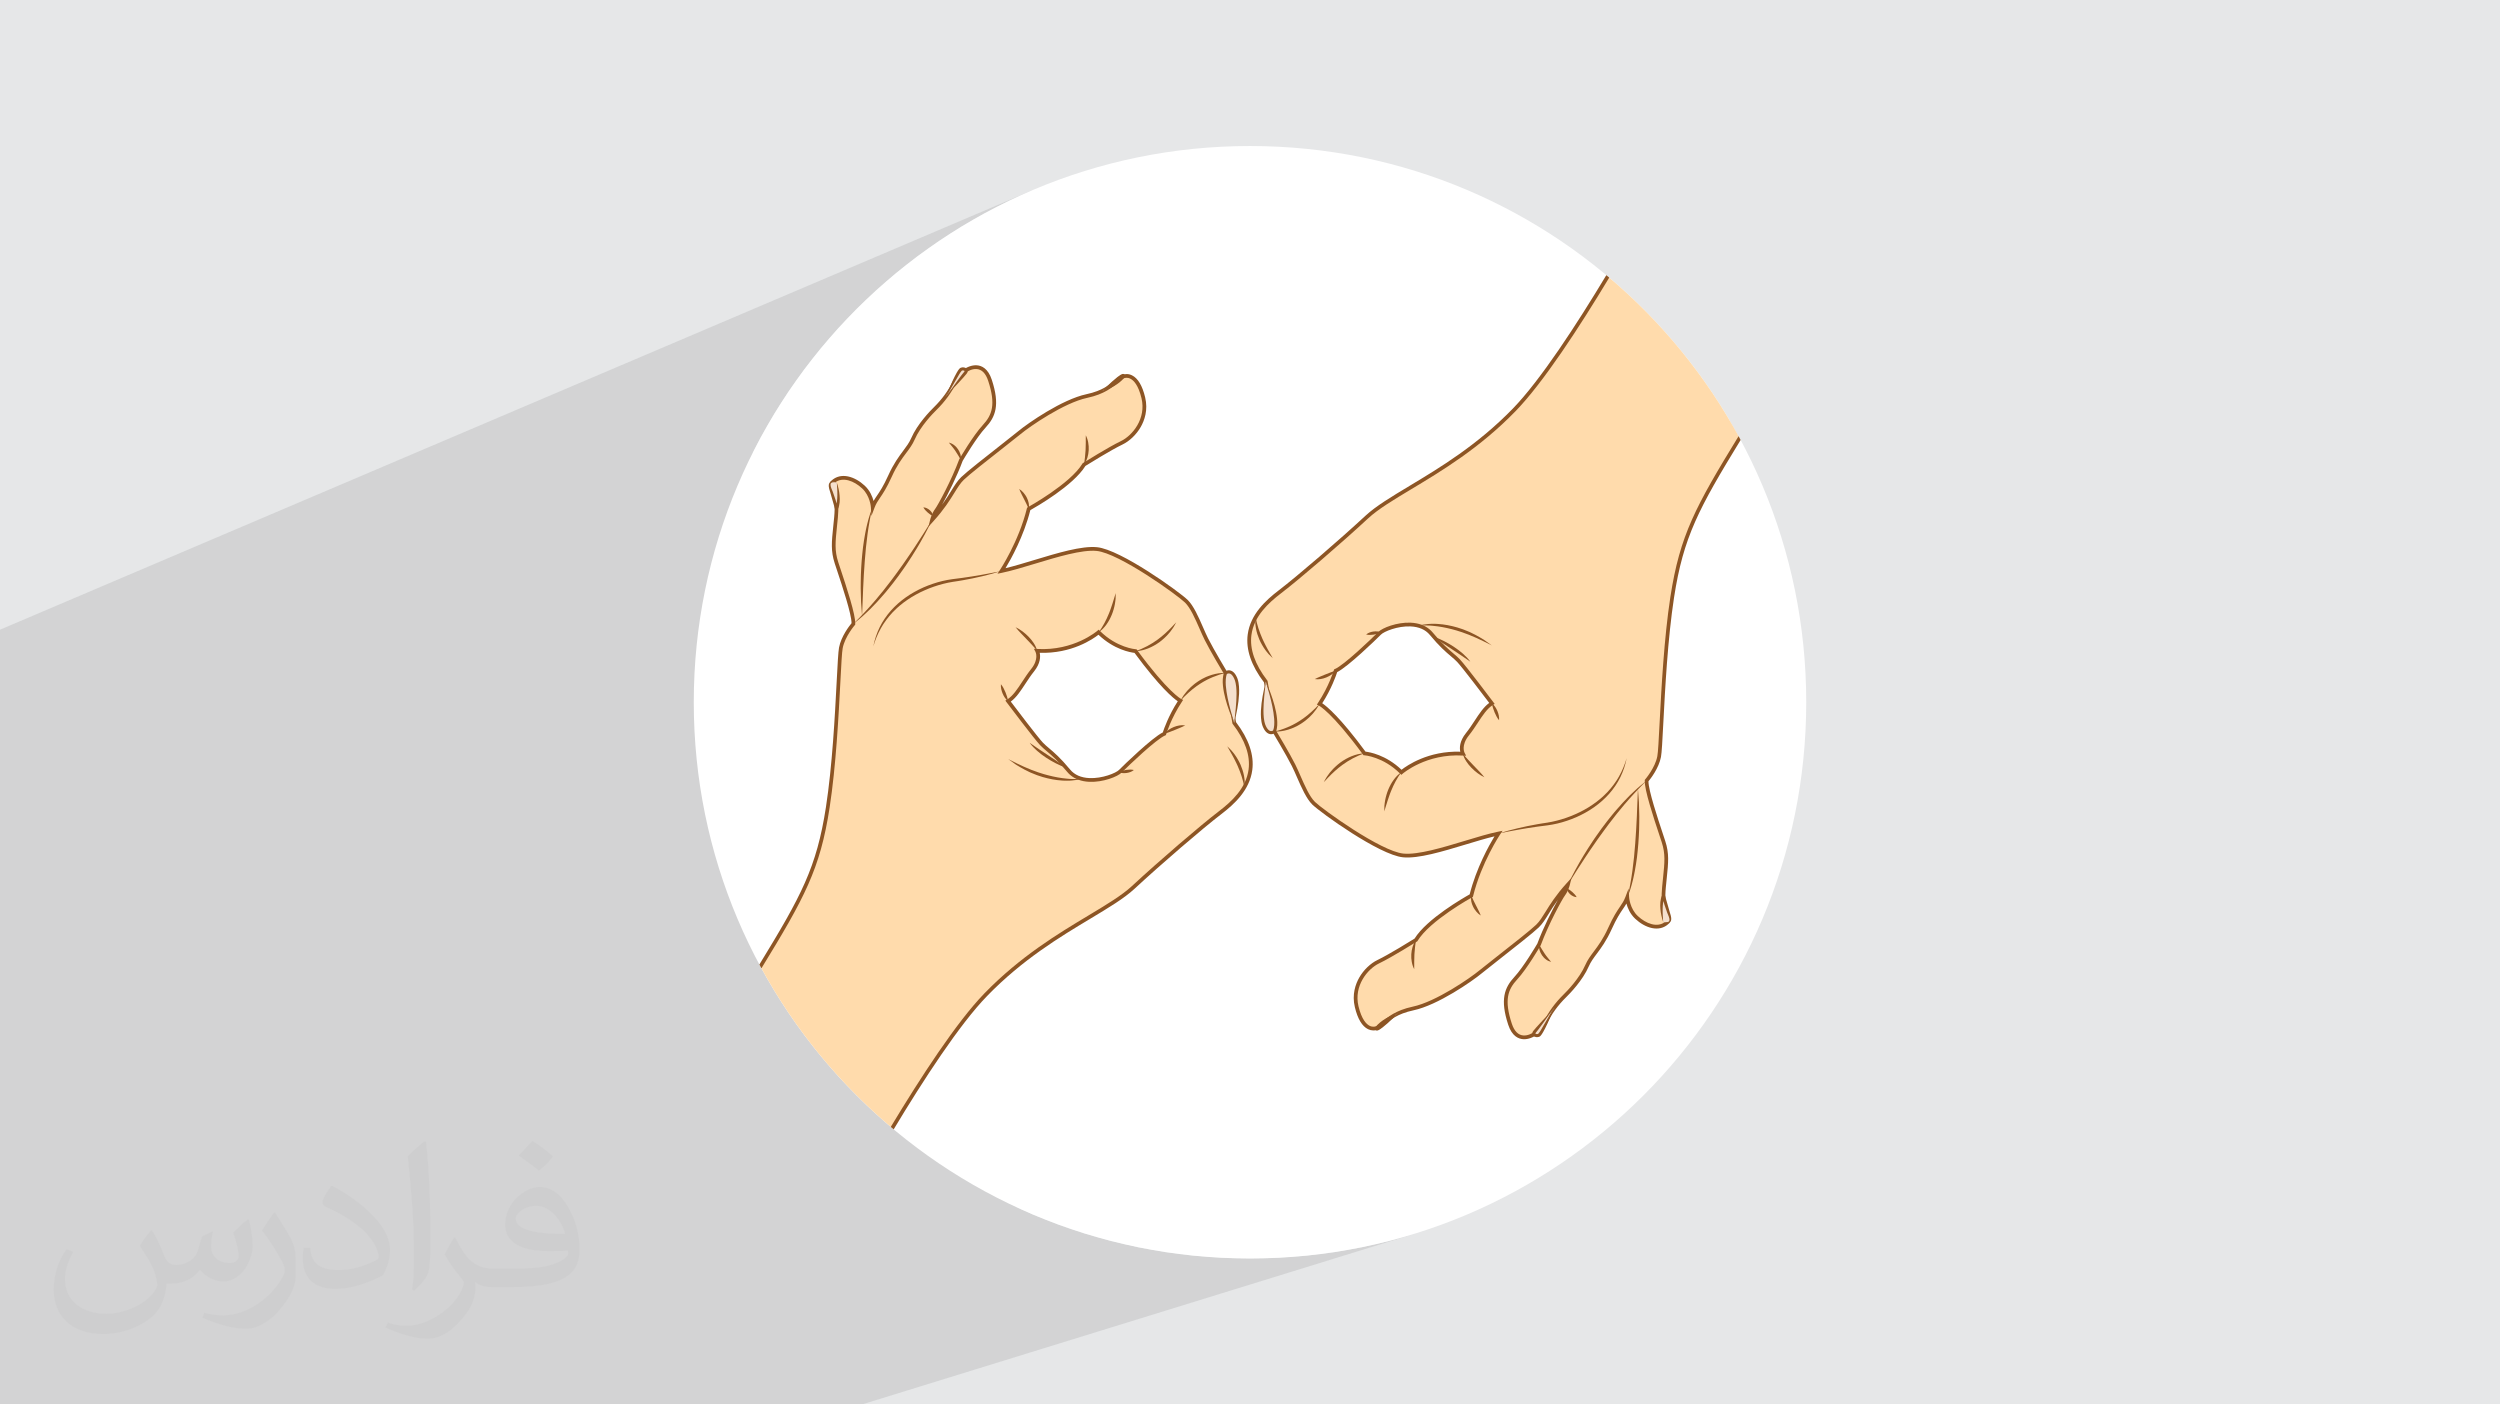
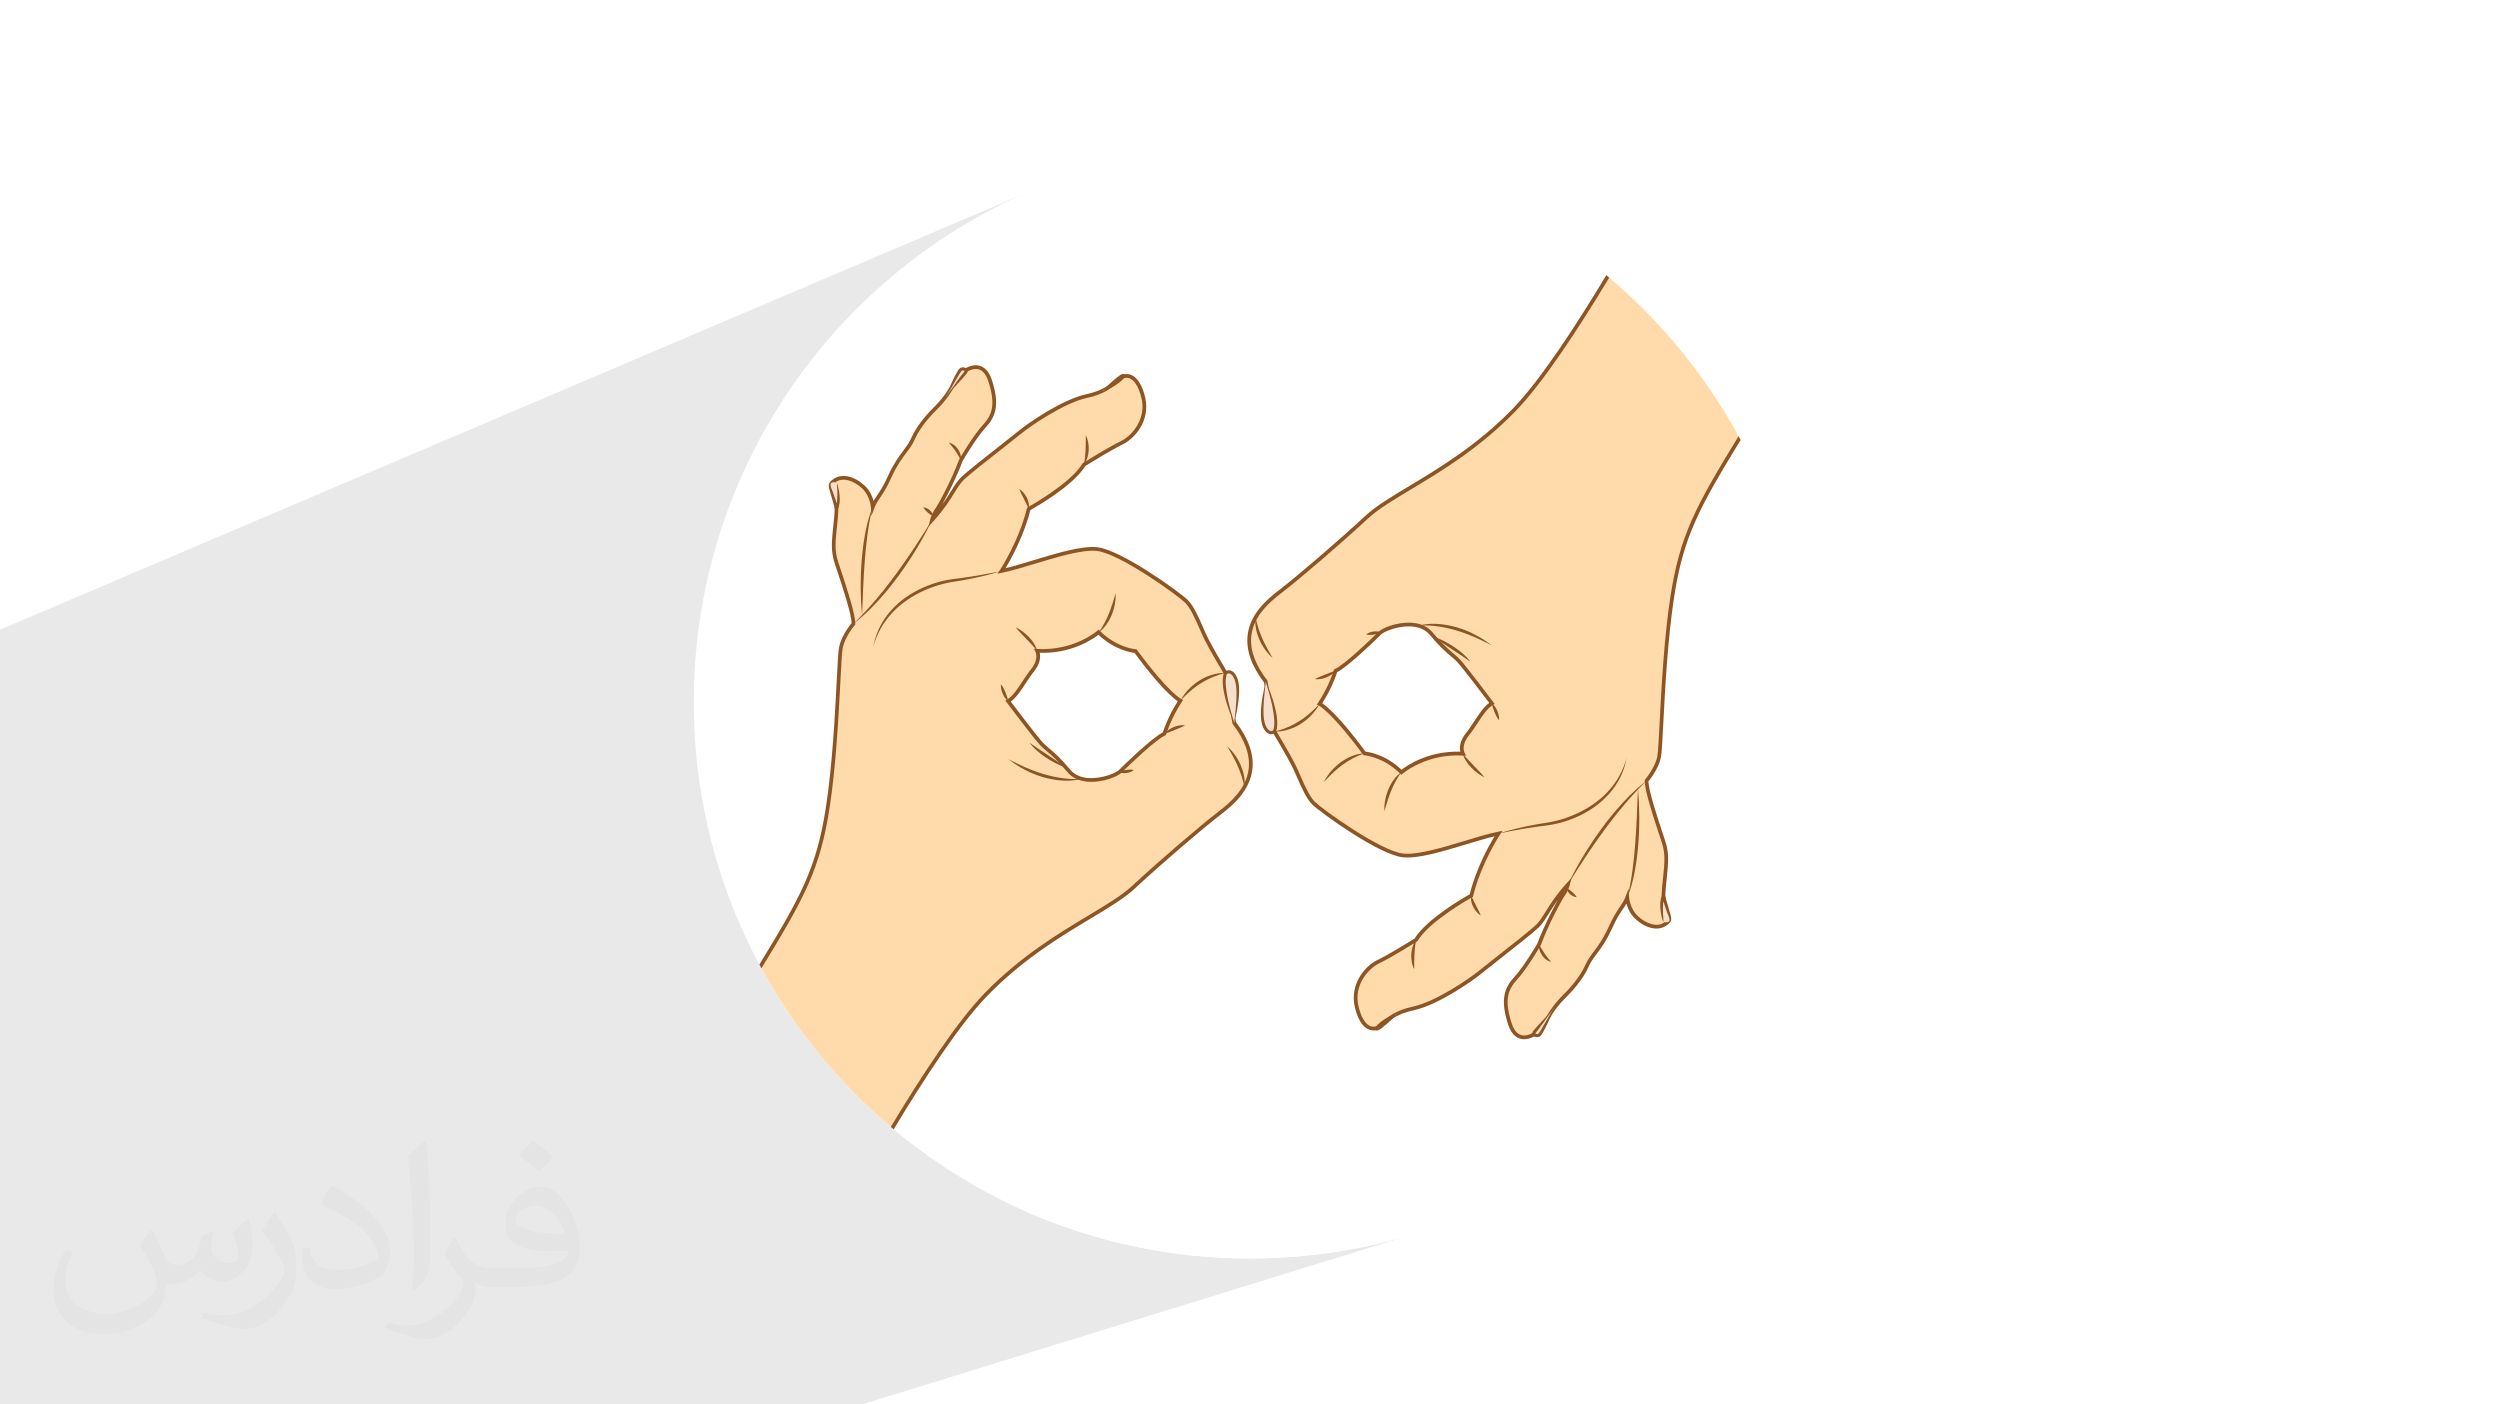
<svg xmlns="http://www.w3.org/2000/svg" xml:space="preserve" width="94.192mm" height="52.917mm" version="1.1" style="shape-rendering:geometricPrecision; text-rendering:geometricPrecision; image-rendering:optimizeQuality; fill-rule:evenodd; clip-rule:evenodd" viewBox="0 0 9404.92 5283.66">
  <defs>
    <style type="text/css">
   
    .fil0 {fill:#E6E7E8}
    .fil5 {fill:#8D5524;fill-rule:nonzero}
    .fil6 {fill:#F5E0CD;fill-rule:nonzero}
    .fil4 {fill:#FFDBAC;fill-rule:nonzero}
    .fil3 {fill:white;fill-rule:nonzero}
    .fil2 {fill:#373435;fill-opacity:0.031}
    .fil1 {fill:#2B2A29;fill-opacity:0.102}
   
  </style>
  </defs>
  <g id="Layer_x0020_1">
-     <polygon class="fil0" points="-0,0 9404.92,0 9404.92,5283.66 -0,5283.66 " />
    <polygon class="fil1" points="-0,4523.8 -0,4521.05 -0,4517.75 -0,4516.18 -0,4514.61 -0,4511.36 -0,4505.81 -0,4502.81 -0,4501.64 -0,4501.62 -0,4500.2 -0,4500.12 -0,4499.94 -0,4499.82 -0,4499.52 -0,4498.36 -0,4498.16 -0,4495.95 -0,4495.93 -0,4495.92 -0,4495.64 -0,4495.23 -0,4494.97 -0,4494.59 -0,4494.5 -0,4494.46 -0,4494.14 -0,4493.67 -0,4493.24 -0,4493.23 -0,4492.9 -0,4491.71 -0,4491.23 -0,4490.82 -0,4490.49 -0,4489.6 -0,4489.55 -0,4489.2 -0,4488.39 -0,4485.86 -0,4485.11 -0,4484.95 -0,4484.89 -0,4484.73 -0,4484.61 -0,4484.51 -0,4481.98 -0,4479.64 -0,4476.93 -0,4473.85 -0,4472.66 -0,4468.4 -0,4467.46 -0,4466.23 -0,4465.8 -0,4463.96 -0,4460.27 -0,4458.22 -0,4457.24 -0,4455.66 -0,4453.83 -0,4452.65 -0,4451.89 -0,4450.59 -0,4450.56 -0,4449.33 -0,4448.1 -0,4447.94 -0,4447.4 -0,4445.29 -0,4444.93 -0,4441.33 -0,4438.61 -0,4437.81 -0,4436.76 -0,4434.73 -0,4433.5 -0,4429.72 -0,4426.45 -0,4425.94 -0,4425.58 -0,4423.84 -0,4421.16 -0,4415.06 -0,4413.64 -0,4413.51 -0,4413.09 -0,4412.9 -0,4405.48 -0,4404.5 -0,4402.53 -0,4400.67 -0,4399.26 -0,4397.63 -0,4396.43 -0,4395.6 -0,4394.77 -0,4389.1 -0,4387.97 -0,4383.42 -0,4380.61 -0,4377.96 -0,4374.27 -0,4373.76 -0,4373.28 -0,4372.69 -0,4371.03 -0,4370.17 -0,4370.05 -0,4369.84 -0,4369.69 -0,4369.61 -0,4369.4 -0,4369.18 -0,4368.79 -0,4368.73 -0,4368.5 -0,4368.28 -0,4368.25 -0,4367.92 -0,4367.72 -0,4367.5 -0,4366.78 -0,4365.77 -0,4365.01 -0,4364.43 -0,4364.14 -0,4363.43 -0,4363.33 -0,4362.88 -0,4362.87 -0,4360.19 -0,4360.16 -0,4359.95 -0,4359.93 -0,4359.71 -0,4359.53 -0,4359.47 -0,4359.23 -0,4358.08 -0,4357.45 -0,4357.07 -0,4356.92 -0,4356.41 -0,4353.75 -0,4353.51 -0,4353.45 -0,4352.09 -0,4351.24 -0,4348.64 -0,4347.67 -0,4347.66 -0,4346.65 -0,4346.27 -0,4345.62 -0,4345.33 -0,4344.39 -0,4343.46 -0,4343.45 -0,4342.55 -0,4341.64 -0,4340.73 -0,4340.72 -0,4339.83 -0,4338.94 -0,4338.11 -0,4338.07 -0,4337.19 -0,4336.34 -0,4335.48 -0,4335.3 -0,4334.63 -0,4333.23 -0,4332.96 -0,4332.14 -0,4331.32 -0,4330.16 -0,4329.72 -0,4329.7 -0,4328.93 -0,4328.15 -0,4326.9 -0,4326.6 -0,4325.84 -0,4325.09 -0,4324.35 -0,4324.33 -0,4324.14 -0,4324.09 -0,4322.9 -0,4322.89 -0,4322.19 -0,4322.18 -0,4322.17 -0,4321.69 -0,4321.47 -0,4321.46 -0,4321.36 -0,4320.76 -0,4320.07 -0,4319.82 -0,4319.38 -0,4318.4 -0,4317.4 -0,4317.38 -0,4316.72 -0,4315.84 -0,4315.33 -0,4314.94 -0,4313.6 -0,4312.4 -0,4309.02 -0,4308.48 -0,4306.94 -0,4306.64 -0,4306.21 -0,4300.68 -0,4299.82 -0,4299.37 -0,4295.75 -0,4295.15 -0,4295.08 -0,4294.49 -0,4293.95 -0,4292.91 -0,4291.93 -0,4288.62 -0,4288.06 -0,4286.43 -0,4284.73 -0,4284.72 -0,4284.58 -0,4283.57 -0,4283.01 -0,4282.79 -0,4282.17 -0,4282.04 -0,4281.3 -0,4281.29 -0,4280.58 -0,4279.58 -0,4279.28 -0,4277.87 -0,4277.84 -0,4277.51 -0,4276.84 -0,4274.56 -0,4274.5 -0,4273.99 -0,4272.76 -0,4271.51 -0,4271.21 -0,4266.3 -0,4266.02 -0,4265.62 -0,4262.58 -0,4262.43 -0,4262.42 -0,4261.05 -0,4260.72 -0,4259.6 -0,4259.05 -0,4258.08 -0,4256.65 -0,4256.5 -0,4254.84 -0,4254.62 -0,4253.11 -0,4252.62 -0,4251.3 -0,4249.53 -0,4249.43 -0,4249.25 -0,4246.82 -0,4246.78 -0,4246.42 -0,4244.13 -0,4243.08 -0,4242.8 -0,4242.24 -0,4242.23 -0,4241.56 -0,4241.46 -0,4237.71 -0,4237.7 -0,4237.26 -0,4236.82 -0,4235.29 -0,4235.25 -0,4233.97 -0,4233.6 -0,4233.05 -0,4232.62 -0,4232.24 -0,4232.01 -0,4231.98 -0,4231.6 -0,4231.33 -0,4231.32 -0,4231.31 -0,4231.3 -0,4230.62 -0,4228.45 -0,4228.44 -0,4228.23 -0,4227.74 -0,4227.14 -0,4226.86 -0,4226.77 -0,4226.64 -0,4226.57 -0,4218.75 -0,4213.97 -0,4212 -0,4209.12 -0,4199.32 -0,4193.49 -0,4190.15 -0,4189.4 -0,4169.3 -0,4137.58 -0,4128.85 -0,4118.92 -0,4114.01 -0,4109.15 -0,4104.11 -0,4103.01 -0,4090.67 -0,4089.65 -0,4065.67 -0,4062.65 -0,4060.74 -0,4060.73 -0,4060.11 -0,4058.58 -0,4058 -0,4055.47 -0,4054.09 -0,4053.67 -0,4053.32 -0,4051.43 -0,4046.75 -0,4046.68 -0,4046.59 -0,4045.01 -0,4044.71 -0,4044.68 -0,4044.02 -0,4043.68 -0,4043.11 -0,4042.54 -0,4042.49 -0,4042.01 -0,4041.42 -0,4040.86 -0,4040.18 -0,4039.7 -0,4039.24 -0,4038.43 -0,4037.58 -0,4037.12 -0,4036.75 -0,4036.53 -0,4035.81 -0,4035.66 -0,4035.15 -0,4034.47 -0,4033.09 -0,4031.86 -0,4031.58 -0,4030.94 -0,4030.45 -0,4030.1 -0,4028.68 -0,4028.61 -0,4027.88 -0,4027.56 -0,4027.08 -0,4027.06 -0,4025.53 -0,4025.48 -0,4024.33 -0,4024 -0,4023.86 -0,4023.09 -0,4022.91 -0,4021.29 -0,4019.39 -0,4018.43 -0,4017.62 -0,4015.71 -0,4013.8 -0,4013.41 -0,4013.08 -0,4011.83 -0,4011.01 -0,4009.85 -0,4008.53 -0,4007.75 -0,4005.72 -0,4003.56 -0,4001.38 -0,4000.81 -0,3999.11 -0,3999.07 -0,3994.45 -0,3993.53 -0,3988.32 -0,3987.72 -0,3986.01 -0,3983.33 -0,3981.9 -0,3980.79 -0,3978.13 -0,3975.45 -0,3972.67 -0,3969.91 -0,3967.02 -0,3964.32 -0,3964.16 -0,3963.59 -0,3957.38 -0,3953.96 -0,3951.93 -0,3950.59 -0,3943.67 -0,3937.91 -0,3937.39 -0,3935.19 -0,3932.79 -0,3928.71 -0,3927.83 -0,3920.77 -0,3916.84 -0,3914.02 -0,3900.67 -0,3899.53 -0,3894.29 -0,3893.48 -0,3887.25 -0,3880.02 -0,3874.34 -0,3865.24 -0,3857.65 -0,3851.02 -0,3850.04 -0,3847.9 -0,3834.58 -0,3834.42 -0,3820.48 -0,3772.02 -0,3734.87 -0,3729 -0,3699.8 -0,3699.76 -0,3668.84 -0,3661.87 -0,3658.22 -0,3652.97 -0,3647.38 -0,3641.79 -0,3636.34 -0,3631.59 -0,3626.32 -0,3620.87 -0,3618.87 -0,3616.12 -0,3614.15 -0,3612.18 -0,3610.58 -0,3608.95 -0,3606.63 -0,3601.82 -0,3599.28 -0,3598.51 -0,3596.33 -0,3595.5 -0,3591.41 -0,3585.72 -0,3583.97 -0,3582.05 -0,3580.64 -0,3579.32 -0,3576.35 -0,3576.24 -0,3575.74 -0,3575.22 -0,3571.26 -0,3570.67 -0,3568.29 -0,3567.81 -0,3564.95 -0,3564.67 -0,3564.47 -0,3553.62 -0,3551.92 -0,3546 -0,3543.14 -0,3538.17 -0,3532.21 -0,3531.17 -0,3523.78 -0,3516.28 -0,3508.65 -0,3492.88 -0,3484.49 -0,3476.41 -0,3468.09 -0,3460.94 -0,3459.49 -0,3442.01 -0,3438.41 -0,3437.5 -0,3434.49 -0,3432.05 -0,3431.68 -0,3429 -0,3424.45 -0,3424.02 -0,3418.73 -0,3418.59 -0,3414.83 -0,3405.51 -0,3397.69 -0,3392.46 -0,3391.32 -0,3390.78 -0,3387.31 -0,3386.46 -0,3377.23 -0,3367.57 -0,3364.63 -0,3363.38 -0,3362.94 -0,3362.9 -0,3358.56 -0,3357.52 -0,3356.54 -0,3356.26 -0,3346.45 -0,3346.09 -0,3344.37 -0,3342.48 -0,3335.78 -0,3333.29 -0,3325.59 -0,3323.99 -0,3320.84 -0,3315.29 -0,3313.45 -0,3308.16 -0,3304.34 -0,3302.26 -0,3294.62 -0,3293.9 -0,3292.29 -0,3291.74 -0,3291.56 -0,3283.83 -0,3280.96 -0,3274.06 -0,3273.14 -0,3270.56 -0,3267.15 -0,3260.26 -0,3250.49 -0,3250.2 -0,3246.55 -0,3240.37 -0,3240.21 -0,3233.18 -0,3230.84 -0,3221.83 -0,3219.81 -0,3219.63 -0,3217.55 -0,3206.11 -0,3202.93 -0,3201.94 -0,3191.08 -0,3188.45 -0,3185.26 -0,3182.11 -0,3177.61 -0,3177.53 -0,3176.98 -0,3176.72 -0,3176.34 -0,3173.78 -0,3168.73 -0,3162.26 -0,3162.11 -0,3147.66 -0,3146.48 -0,3143.4 -0,3143.38 -0,3141.92 -0,3141.15 -0,3140.94 -0,3140.56 -0,3139.7 -0,3139.15 -0,3138.71 -0,3137.27 -0,3136.5 -0,3134.23 -0,3134.19 -0,3134.18 -0,3132.89 -0,3131.12 -0,3131.01 -0,3130.85 -0,3130.05 -0,3128.24 -0,3127.2 -0,3126.09 -0,3124.98 -0,3122.6 -0,3122.26 -0,3122.21 -0,3122.2 -0,3122.17 -0,3122.15 -0,3121.97 -0,3121.54 -0,3121.47 -0,3120.56 -0,3120.51 -0,3120.47 -0,3120.39 -0,3118.84 -0,3117.59 -0,3116.9 -0,3116.85 -0,3116.84 -0,3116.66 -0,3116.57 -0,3116.43 -0,3115.62 -0,3115.13 -0,3114.59 -0,3114.55 -0,3114.45 -0,3113.74 -0,3112.92 -0,3112.01 -0,3111.62 -0,3111.53 -0,3111.01 -0,3110.99 -0,3107.2 -0,3106.13 -0,3105.57 -0,3099.64 -0,3093.24 -0,3085.9 -0,3083.58 -0,3082.71 -0,3081.77 -0,3081.15 -0,3080.93 -0,3080.78 -0,3079.2 -0,3079.19 -0,3077.07 -0,3076.77 -0,3076.58 -0,3076.09 -0,3074.32 -0,3071.13 -0,3070.22 -0,3069.59 -0,3043.71 -0,3038.78 -0,3027.93 -0,2971.73 -0,2965.36 -0,2950.94 -0,2945.92 -0,2932.72 -0,2928.28 -0,2919.5 -0,2910.68 -0,2907.38 -0,2904.86 -0,2902.28 -0,2897.02 -0,2894.66 -0,2894.59 -0,2891.59 -0,2889.69 -0,2887.95 -0,2887.06 -0,2886.6 -0,2886.25 -0,2885.61 -0,2885.33 -0,2885.12 -0,2884.97 -0,2884.88 -0,2884.77 -0,2884.38 -0,2884.07 -0,2882.89 -0,2882.86 -0,2880.76 -0,2880.5 -0,2880.12 -0,2879.69 -0,2879.68 -0,2879.67 -0,2879.65 -0,2876.47 -0,2875.92 -0,2875.88 -0,2875.15 -0,2875.14 -0,2873.99 -0,2869.3 -0,2868.33 -0,2868.32 -0,2368.91 3887.94,713.74 3795.25,755.65 3705.03,801.86 3617.39,852.24 3532.5,906.67 3450.46,965.01 3371.41,1027.13 3295.48,1092.91 3222.81,1162.19 3153.53,1234.86 3087.76,1310.79 3025.63,1389.84 2967.29,1471.88 2912.86,1556.78 2862.48,1644.41 2831.38,1705.13 3613.74,1383.72 3615.14,1383.15 3615.85,1382.89 3616.54,1382.67 3616.55,1382.67 3617.25,1382.48 3617.26,1382.48 3617.96,1382.31 3617.97,1382.31 3618.68,1382.18 3619.39,1382.06 3620.09,1381.97 3620.1,1381.97 3620.8,1381.9 3620.81,1381.9 3622.21,1381.84 3622.22,1381.84 3623.61,1381.85 3625,1381.95 3625.01,1381.95 3626.39,1382.13 3627.77,1382.41 3627.78,1382.41 3629.15,1382.78 3630.51,1383.25 3631.87,1383.82 3631.88,1383.82 3632.07,1383.92 3632.26,1384.02 3632.45,1384.13 3632.55,1384.18 3632.64,1384.23 3632.73,1384.28 3642.39,1380.32 3644.93,1379.33 3646.28,1378.77 3645.9,1378.95 3646.99,1378.52 3651.66,1377 3656.37,1375.78 3661.14,1374.87 3665.92,1374.31 3670.72,1374.11 3665.29,1381.58 3659.3,1389.82 3662.19,1389 3673.76,1388.29 3680.94,1389.41 3687.63,1391.8 3693.85,1395.49 3699.58,1400.43 3704.83,1406.65 3709.57,1414.13 3713.82,1422.87 3717.56,1432.85 3722.54,1448.99 3726.54,1464.02 3729.56,1478.03 3731.67,1491.09 3732.88,1503.27 3733.24,1514.64 3732.77,1525.26 3731.51,1535.21 3729.5,1544.56 3726.78,1553.38 3723.35,1561.75 3719.29,1569.72 3714.61,1577.37 3709.33,1584.79 3703.51,1592.02 3697.18,1599.15 3690.21,1607.03 3683.02,1615.79 3675.7,1625.26 3673.31,1628.49 4220.3,1407.74 4221.37,1407.33 4221.66,1407.23 4221.97,1407.14 4222.31,1407.04 4222.67,1406.95 4223.07,1406.87 4223.49,1406.8 4223.94,1406.74 4224.42,1406.69 4224.58,1406.68 4224.74,1406.68 4224.9,1406.68 4225.06,1406.68 4225.22,1406.69 4225.38,1406.69 4225.54,1406.7 4225.7,1406.71 4225.86,1406.72 4226.05,1406.75 4226.26,1406.78 4226.49,1406.83 4226.72,1406.88 4226.95,1406.94 4227.18,1407 4227.39,1407.06 4227.58,1407.12 4227.8,1407.2 4228.04,1407.3 4228.29,1407.42 4228.54,1407.56 4228.8,1407.71 4229.05,1407.86 4229.29,1408.02 4232.94,1407.44 4236.62,1407.16 4240.29,1407.18 4243.95,1407.51 4247.6,1408.14 4251.21,1409.08 4254.78,1410.31 4258.29,1411.86 4259.75,1412.6 4261.19,1413.39 4262.62,1414.23 4264.02,1415.12 4265.41,1416.06 4266.79,1417.03 4268.15,1418.06 4269.5,1419.14 4265.01,1423.18 4259.38,1428.05 4258.64,1428.67 4262.38,1431.64 4267.88,1437.43 4273.48,1445.02 4279.04,1454.65 4284.44,1466.55 4289.57,1480.95 4294.27,1498.1 4296.9,1512.35 4298,1526.24 4297.65,1539.75 4296.01,1552.81 4293.15,1565.39 4289.22,1577.45 4284.33,1588.94 4278.6,1599.82 4272.14,1610.04 4265.08,1619.56 4257.53,1628.33 4249.63,1636.32 4241.45,1643.47 4233.15,1649.75 4224.83,1655.1 4216.62,1659.5 4207.36,1664.08 4197.25,1669.36 4186.47,1675.19 4175.22,1681.45 4163.7,1688 4152.09,1694.71 4140.6,1701.45 4129.41,1708.09 4118.72,1714.5 4108.74,1720.55 4099.64,1726.09 4091.64,1731 4085.92,1734.52 4085.55,1735.35 4083.94,1738.58 4082.16,1741.72 4080.2,1744.76 4078.08,1747.69 4066.38,1752.33 4062.19,1758.44 4050.09,1772.94 4036.16,1787.41 4020.77,1801.71 4004.34,1815.7 3987.24,1829.23 3969.88,1842.17 3952.64,1854.36 3935.92,1865.68 3933.76,1867.07 6043.01,1035.17 6037.54,1044.24 6048.58,1039.89 6038.05,1057.34 6027.39,1074.9 6016.61,1092.57 6005.72,1110.28 5994.72,1128.05 5983.64,1145.84 5972.48,1163.63 5961.25,1181.39 5949.95,1199.1 5938.61,1216.76 5927.22,1234.31 5915.8,1251.75 5904.37,1269.06 5892.92,1286.21 5881.48,1303.18 5870.04,1319.93 5858.62,1336.47 5847.24,1352.75 5835.88,1368.76 5824.59,1384.47 5813.35,1399.87 5802.19,1414.93 5791.1,1429.63 5780.1,1443.93 5769.21,1457.83 5758.42,1471.3 5747.76,1484.32 5737.22,1496.86 5726.83,1508.91 5716.59,1520.43 5706.5,1531.4 5696.59,1541.82 5676.36,1562.2 5656.03,1581.84 5635.62,1600.72 5615.17,1618.9 5594.71,1636.39 5574.26,1653.23 5553.86,1669.43 5533.53,1685.03 5513.29,1700.04 5493.19,1714.5 5473.25,1728.43 5453.49,1741.86 5433.94,1754.82 5414.65,1767.32 5395.62,1779.41 5376.9,1791.09 5358.51,1802.4 5340.46,1813.37 5322.82,1824.02 5305.59,1834.38 5288.8,1844.47 5272.49,1854.32 5256.68,1863.95 5241.4,1873.4 5226.69,1882.68 5212.56,1891.84 5199.04,1900.87 5186.18,1909.83 5173.99,1918.73 5162.5,1927.59 5151.75,1936.45 5141.76,1945.33 5132,1954.34 5121.97,1963.56 5111.66,1972.96 5101.13,1982.52 5090.38,1992.21 5079.45,2002.03 5068.37,2011.94 5057.14,2021.93 5045.82,2031.96 5034.41,2042.03 5022.95,2052.09 5011.46,2062.16 4999.96,2072.17 4988.49,2082.14 4977.07,2092.02 4965.7,2101.8 4954.45,2111.45 4943.32,2120.97 4932.33,2130.3 4921.53,2139.46 4910.93,2148.4 4900.54,2157.1 4890.42,2165.56 4880.57,2173.73 4871.03,2181.61 4861.81,2189.16 4852.95,2196.36 4844.47,2203.21 4836.4,2209.67 4831.39,2213.64 6507.65,1583.12 6512.87,1592.05 6518.04,1601.01 6523.18,1609.99 6528.27,1619.01 6533.32,1628.05 6538.32,1637.11 6540.42,1640.97 6540.49,1640.94 6540.45,1641.01 6543.28,1646.21 6548.2,1655.33 6533.7,1679.1 6519.78,1702.01 6506.41,1724.15 6493.59,1745.55 6481.3,1766.27 6469.53,1786.34 6458.25,1805.82 6447.46,1824.77 6437.15,1843.23 6427.3,1861.24 6417.88,1878.88 6408.91,1896.17 6400.34,1913.17 6392.18,1929.94 6384.41,1946.51 6377.02,1962.94 6369.98,1979.28 6363.28,1995.59 6356.92,2011.9 6350.88,2028.27 6345.12,2044.75 6339.67,2061.39 6334.49,2078.24 6329.57,2095.35 6324.89,2112.76 6320.45,2130.53 6316.23,2148.72 6312.2,2167.36 6308.37,2186.5 6304.72,2206.2 6301.22,2226.51 6297.87,2247.48 6295.67,2262.14 6293.54,2276.97 6291.5,2291.99 6289.53,2307.16 6287.64,2322.46 6285.82,2337.89 6284.07,2353.41 6282.39,2369.01 6280.77,2384.68 6279.22,2400.39 6277.74,2416.11 6276.31,2431.86 6274.93,2447.58 6273.62,2463.28 6272.36,2478.93 6271.16,2494.51 6270.01,2510.02 6268.9,2525.41 6267.84,2540.68 6266.82,2555.82 6265.85,2570.8 6264.93,2585.6 6264.04,2600.2 6263.19,2614.59 6262.37,2628.75 6261.58,2642.67 6260.83,2656.31 6260.1,2669.66 6259.41,2682.72 6258.73,2695.44 6258.1,2707.83 6257.47,2719.85 6256.85,2731.81 6256.24,2743.34 6255.66,2754.39 6255.09,2764.97 6254.53,2775.06 6253.98,2784.62 6253.44,2793.66 6252.91,2802.14 6252.38,2810.05 6251.86,2817.35 6251.33,2824.06 6250.8,2830.14 6250.27,2835.57 6249.73,2840.32 6249.17,2844.39 6248.61,2847.77 6244.6,2863.47 6238.95,2878.61 6232.21,2892.86 6224.95,2905.88 6217.7,2917.35 6211.02,2926.95 6205.45,2934.33 6201.55,2939.18 6201.93,2946.38 6203.06,2955.11 6204.88,2965.17 6207.29,2976.39 6210.24,2988.62 6213.64,3001.65 6217.42,3015.31 6221.5,3029.42 6225.81,3043.81 6230.27,3058.31 6234.81,3072.73 6239.34,3086.9 6243.8,3100.64 6248.1,3113.76 6252.18,3126.1 6255.96,3137.48 6257.23,3141.29 6258.46,3145 6259.64,3148.57 6260.78,3152.03 6261.87,3155.34 6262.92,3158.52 6263.91,3161.54 6264.85,3164.42 6267.46,3173 6269.67,3181.31 6271.5,3189.44 6272.94,3197.43 6274.06,3205.34 6274.85,3213.23 6275.35,3221.16 6275.57,3229.19 6275.55,3237.39 6275.29,3245.8 6274.84,3254.48 6274.2,3263.51 6273.4,3272.93 6272.47,3282.8 6271.43,3293.19 6270.3,3304.16 6269.88,3308.16 6269.46,3312.25 6269.03,3316.41 6268.6,3320.66 6268.16,3325.01 6267.72,3329.45 6267.28,3333.98 6266.84,3338.62 6266.42,3343.32 6266.07,3347.94 6265.78,3352.48 6265.54,3356.95 6265.36,3361.34 6265.24,3365.65 6265.17,3369.9 6265.15,3374.05 6280.99,3429.52 6282.04,3433.2 6283.22,3436.98 6284.43,3440.84 6285.54,3444.81 6286.43,3448.92 6287,3453.15 6287.1,3457.54 6286.63,3462.08 6286.49,3462.66 6286.33,3463.24 6286.15,3463.82 6285.96,3464.39 6285.73,3464.95 6285.49,3465.52 6285.21,3466.07 6284.91,3466.62 6284.57,3467.16 6284.2,3467.68 6283.8,3468.18 6283.38,3468.66 6282.94,3469.12 6282.47,3469.55 6281.98,3469.95 6281.48,3470.33 6281.44,3470.35 6281.41,3470.38 6281.37,3470.4 6281.33,3470.42 6281.28,3470.44 6281.26,3470.45 6281.22,3470.48 6281.18,3470.5 6281.55,3471.37 6278.01,3474.76 6276.46,3476.19 6274.88,3477.55 6273.29,3478.85 6271.69,3480.09 6270.07,3481.27 6268.43,3482.39 6266.77,3483.46 6265.1,3484.45 6240.29,3492.65 6247.96,3491.31 6255.88,3488.86 6023.32,3565.75 6019.95,3570.57 6013.44,3579.52 6007.26,3587.83 6002.75,3593.87 5998.42,3599.76 5994.27,3605.57 5990.32,3611.37 5986.6,3617.23 5983.1,3623.21 5979.85,3629.38 5976.86,3635.79 5972.29,3645.6 5967.22,3655.3 5961.73,3664.81 5955.92,3674.1 5949.86,3683.12 5943.66,3691.83 5937.38,3700.18 5931.13,3708.13 5924.97,3715.6 5919.01,3722.58 5913.32,3729.02 5907.99,3734.87 5903.1,3740.06 5898.75,3744.57 5895.02,3748.35 5891.99,3751.34 5883.07,3760.35 5874.51,3769.61 5866.29,3779.1 5858.43,3788.79 5850.97,3798.67 5843.9,3808.7 5837.26,3818.89 5831.04,3829.18 5829.79,3832.04 5828.54,3834.88 5827.27,3837.74 5826,3840.59 5824.72,3843.42 5823.43,3846.26 5822.13,3849.09 5820.8,3851.92 5819.03,3855.72 5817.23,3859.52 5815.4,3863.3 5813.52,3867.07 5811.6,3870.82 5809.63,3874.56 5807.62,3878.3 5805.55,3882.02 5805.01,3882.95 5804.47,3883.88 5803.92,3884.81 5803.36,3885.74 5802.79,3886.66 5802.22,3887.57 5801.63,3888.5 5801.03,3889.42 5800.41,3890.35 5799.78,3891.27 5799.14,3892.2 5798.47,3893.13 5797.76,3894.05 5797,3894.99 5796.18,3895.94 5795.3,3896.91 5794.2,3897.93 5793.64,3898.42 5793.56,3898.49 5793.46,3898.55 5793.37,3898.62 5793.26,3898.7 5793.16,3898.77 5793.05,3898.84 5792.94,3898.91 5792.84,3898.98 5792.63,3899.12 5792.42,3899.26 5792.2,3899.4 5791.98,3899.53 5791.76,3899.66 5791.55,3899.78 5791.35,3899.88 5791.17,3899.96 5789.77,3900.52 5789.07,3900.78 5788.31,3901.02 5788.37,3901.01 3819.6,4539.03 3887.94,4569.93 3982.97,4607.39 4080.19,4640.29 4179.49,4668.49 4280.73,4691.86 4383.78,4710.26 4488.5,4723.57 4594.77,4731.65 4702.45,4734.37 4810.14,4731.65 4916.4,4723.57 5021.13,4710.26 5124.17,4691.86 5225.41,4668.49 5324.71,4640.29 3241.99,5283.66 2938.94,5283.66 1521.85,5283.66 1521.83,5283.66 1521.74,5283.66 1521.43,5283.66 1520.22,5283.66 1520.13,5283.66 1519.41,5283.66 1518.54,5283.66 1516.73,5283.66 1506.1,5283.66 1506.01,5283.66 1504.96,5283.66 1504.73,5283.66 1501.29,5283.66 1501.26,5283.66 1493.19,5283.66 1489.86,5283.66 1488.21,5283.66 1487.99,5283.66 1487.96,5283.66 1487.37,5283.66 1485.58,5283.66 1484.97,5283.66 1480.25,5283.66 1479.53,5283.66 1476.04,5283.66 1474.92,5283.66 1474.54,5283.66 1474.33,5283.66 1473.86,5283.66 1473.18,5283.66 1472.29,5283.66 1470.22,5283.66 1469.08,5283.66 1467.95,5283.66 1467.56,5283.66 1465.07,5283.66 1454.92,5283.66 1442.4,5283.66 1439.35,5283.66 1416.11,5283.66 1412.95,5283.66 1389.26,5283.66 1383.79,5283.66 1363.17,5283.66 1363.15,5283.66 1331.8,5283.66 1318.1,5283.66 1294.71,5283.66 1294.67,5283.66 1273.93,5283.66 1206.19,5283.66 1170.42,5283.66 971.71,5283.66 945.53,5283.66 915.97,5283.66 915.95,5283.66 914.98,5283.66 913.81,5283.66 912.72,5283.66 911.35,5283.66 908.05,5283.66 906.68,5283.66 901.94,5283.66 901.62,5283.66 900.17,5283.66 899.31,5283.66 898.97,5283.66 898.45,5283.66 898.06,5283.66 894.24,5283.66 889.97,5283.66 888.13,5283.66 887.38,5283.66 886.85,5283.66 884.33,5283.66 882.78,5283.66 882.75,5283.66 882.74,5283.66 880.74,5283.66 877.94,5283.66 875.65,5283.66 874.44,5283.66 874.08,5283.66 871.43,5283.66 870.98,5283.66 870.89,5283.66 868.04,5283.66 867.52,5283.66 848.35,5283.66 847.14,5283.66 845.31,5283.66 845.05,5283.66 842.21,5283.66 839.4,5283.66 835.96,5283.66 835.93,5283.66 832.01,5283.66 831.12,5283.66 828.02,5283.66 827.36,5283.66 827.29,5283.66 827.02,5283.66 823.73,5283.66 822.42,5283.66 816.06,5283.66 812.42,5283.66 812.28,5283.66 812.06,5283.66 810.84,5283.66 809.6,5283.66 808.03,5283.66 807.06,5283.66 803.81,5283.66 803,5283.66 802.47,5283.66 801.22,5283.66 801.14,5283.66 801.12,5283.66 801.02,5283.66 799.84,5283.66 796.23,5283.66 795.88,5283.66 794.34,5283.66 790.63,5283.66 790.21,5283.66 787.95,5283.66 787.26,5283.66 783.99,5283.66 779.51,5283.66 775.93,5283.66 761.78,5283.66 735.77,5283.66 709.7,5283.66 707.53,5283.66 707.03,5283.66 694.59,5283.66 687.86,5283.66 679.15,5283.66 677.22,5283.66 653.17,5283.66 652.99,5283.66 651.46,5283.66 648.4,5283.66 645.42,5283.66 643.99,5283.66 638.92,5283.66 608.61,5283.66 606.68,5283.66 605.37,5283.66 604.98,5283.66 590.89,5283.66 584.85,5283.66 577.64,5283.66 577.48,5283.66 572.48,5283.66 572.06,5283.66 570.82,5283.66 557.47,5283.66 545.09,5283.66 537.97,5283.66 534.15,5283.66 522.84,5283.66 522.03,5283.66 517.06,5283.66 511.56,5283.66 486.65,5283.66 483.05,5283.66 480.2,5283.66 476.73,5283.66 448.67,5283.66 433.29,5283.66 424.94,5283.66 424.12,5283.66 420.25,5283.66 408.23,5283.66 405.26,5283.66 402.27,5283.66 394.11,5283.66 389.56,5283.66 385.5,5283.66 366.67,5283.66 363.84,5283.66 348.23,5283.66 346.16,5283.66 339.12,5283.66 338.54,5283.66 326.26,5283.66 324.12,5283.66 309.86,5283.66 294.85,5283.66 280.76,5283.66 280.67,5283.66 270.06,5283.66 262.82,5283.66 261.6,5283.66 254.81,5283.66 251.24,5283.66 245.74,5283.66 234.86,5283.66 233.81,5283.66 221.4,5283.66 219.7,5283.66 219.67,5283.66 214.69,5283.66 207,5283.66 201.11,5283.66 191.38,5283.66 185.18,5283.66 173.94,5283.66 145.67,5283.66 137.11,5283.66 130.65,5283.66 128.14,5283.66 121.46,5283.66 106.62,5283.66 97.15,5283.66 90.22,5283.66 74.35,5283.66 70.88,5283.66 69.32,5283.66 54.02,5283.66 43.24,5283.66 29.11,5283.66 14.72,5283.66 7.85,5283.66 7.37,5283.66 -0,5283.66 -0,5268.84 -0,5264.94 -0,5261.08 -0,5261 -0,5259.07 -0,5250.49 -0,5249.99 -0,5244.21 -0,5222.02 -0,5217.36 -0,5209.17 -0,5201.18 -0,5200.3 -0,5185.32 -0,5178.46 -0,5169.75 -0,5154.73 -0,5147.18 -0,5139.99 -0,5134.34 -0,5132.81 -0,5126.43 -0,5125.63 -0,5124.26 -0,5121.6 -0,5114.56 -0,5113.28 -0,5108.75 -0,5108.53 -0,5105.35 -0,5104.69 -0,5104.25 -0,5102.91 -0,5101.02 -0,5098.7 -0,5095.65 -0,5092.85 -0,5089.61 -0,5084.4 -0,5084.16 -0,5080.95 -0,5079.8 -0,5078.73 -0,5078.14 -0,5074.83 -0,5073.87 -0,5071.47 -0,5069.49 -0,5068.42 -0,5053.21 -0,5050.04 -0,5044.19 -0,5034.04 -0,5020.6 -0,5014.78 -0,5008.52 -0,4980.63 -0,4909.58 -0,4904.8 -0,4882.88 -0,4880.16 -0,4879.47 -0,4872.51 -0,4861.63 -0,4861.29 -0,4853.07 -0,4844.65 -0,4836.89 -0,4833.05 -0,4828.58 -0,4820.91 -0,4813.58 -0,4810.33 -0,4796.34 -0,4792.4 -0,4788.05 -0,4787.95 -0,4782.14 -0,4782.13 -0,4780.09 -0,4778.22 -0,4774.63 -0,4774.45 -0,4772.68 -0,4771.86 -0,4771.58 -0,4763.83 -0,4763.2 -0,4756.65 -0,4752.71 -0,4750.04 -0,4729.93 -0,4715.73 -0,4714.21 -0,4706.74 -0,4703.12 -0,4700.02 -0,4699.64 -0,4693.21 -0,4690.07 -0,4687.27 -0,4686.79 -0,4684.55 -0,4681.81 -0,4677.09 -0,4673.57 -0,4672.38 -0,4669.47 -0,4669.18 -0,4669.03 -0,4667.62 -0,4667.46 -0,4667.17 -0,4665.93 -0,4662.98 -0,4661.73 -0,4661.65 -0,4658.05 -0,4653.03 -0,4650.12 -0,4637.5 -0,4624.13 -0,4623.34 -0,4598.45 -0,4584.15 -0,4559.7 -0,4550.03 -0,4540.38 -0,4530.69 " />
    <path class="fil2" d="M571.37 4628.22c17.95,27.21 29.6,53.36 40.96,82.43 8.45,16.91 12.93,48.09 52.57,48.09 11.61,0 28.28,-3.42 43.06,-11.61 16.63,-8.73 29.32,-21.94 35.94,-42l15.85 -53.36 38.57 -19.02 2.64 2.64c-5.27,20.09 -6.59,39.36 -6.59,54.43 0,44.63 38.57,61.56 69.22,61.56 17.95,0 34.09,-8.73 34.09,-25.11 0,-21.13 -8.98,-57.06 -20.62,-89.29 17.95,-17.95 35.94,-35.94 56.53,-50.47l3.17 1.6c8.98,38.04 14,75.56 14,100.66 0,24.57 -10.83,51.79 -19.81,69.49 -18.49,34.87 -51.25,62.62 -90.87,62.62 -30.1,0 -63.65,-15.07 -86.66,-43.06l-1.32 0c-21.66,26.96 -55.22,51.25 -108.86,51.25l-16.63 0c-2.64,35.41 -10.29,60.49 -21.94,82.95 -31.95,62.34 -126.81,106.47 -216.1,106.47 -124.17,0 -186.51,-71.59 -186.51,-166.96 0,-58.91 19.27,-113.6 48.88,-152.42l24.29 10.04c-18.49,35.41 -30.91,68.68 -30.91,101.45 0,89.29 72.66,131.83 156.4,131.83 77.68,0 173.83,-49.41 191.28,-106.72 -6.59,-62.62 -30.1,-91.93 -66.04,-148.99 10.83,-19.02 24.83,-38.04 42.28,-58.38l3.17 0 0 0 0 0 -0.02 -0.09zm1432.14 -336.04c26.15,16.39 51.79,35.66 76.87,57.85 -14,19.81 -31.45,37.79 -53.11,53.64 -25.11,-20.34 -50.19,-37.79 -75.84,-56.27 17.42,-19.55 34.62,-38.29 52.04,-55.22l0 0 0 0 0 0 0 0 0 0 0.03 0zm13.47 244.11c-42.28,0 -76.87,27.75 -76.87,48.34 0,44.13 84.53,57.85 185.72,57.31 -12.68,-51.79 -57.06,-105.68 -108.86,-105.68l0.01 0.03zm-94.86 236.19c54.96,0 103.04,-1.6 139.74,-10.83 40.96,-10.29 75.56,-30.91 75.56,-45.17 0,-3.7 0,-8.19 -1.32,-11.89 -22.98,2.11 -49.41,2.11 -72.38,2.11 -74.49,0 -131.55,-16.91 -154.02,-58.66 -5.55,-11.61 -9.51,-24.57 -9.51,-39.36 0,-40.43 17.42,-79.79 48.09,-107 25.61,-22.45 53.89,-36.44 82.67,-36.44 52.04,0 93.51,41.75 122.57,107.54 15.85,35.94 26.68,77.4 26.68,129.72 0,34.87 -9.51,64.19 -31.17,85.85 -40.43,39.11 -114.92,53.89 -229.04,53.89l-51.79 0 0 0 -13.47 0c-28.28,0 -48.62,-5.02 -64.72,-17.42l-2.64 0c0.79,6.59 1.32,12.93 1.32,19.02 0,25.61 -8.45,58.38 -25.61,84.53 -50.72,75.3 -105.68,108.04 -153.24,108.04 -48.09,0 -107,-18.49 -160.11,-42.54l9.51 -18.49c17.17,7.13 40.96,11.89 73.7,11.89 85.85,0 198.66,-82.43 212.66,-163 -3.17,-6.59 -8.98,-15.32 -17.17,-24.57 -25.11,-29.85 -40.96,-54.68 -55.75,-80.83 12.68,-25.11 24.29,-45.17 35.13,-63.4l4.49 -0.53c36.72,74.77 69.99,117.55 144.23,117.55l11.61 0 0 0 53.89 0 0 0 0 0 0 0 0 0 0 0 0.09 0.01zm-371.98 79c6.34,-34.34 6.87,-72.91 6.87,-108.86l0 -53.36c0,-99.6 -12.68,-244.36 -22.98,-338.68 17.95,-19.27 43.06,-42 62.87,-57.31l5.81 1.6c13.47,118.62 16.63,256 16.63,383.06 0,33.3 -1.32,65.79 -4.49,89.55 -1.85,30.1 -19.27,52.83 -56.53,87.7l-8.19 -3.7zm-382.8 -157.19c1.85,46.77 24.83,83.49 105.15,83.49 49.93,0 92.19,-12.93 138.96,-35.13 8.45,-3.7 12.93,-8.73 12.93,-12.93 0,-29.32 -22.45,-68.15 -60.23,-103.55 -36.72,-33.3 -85.34,-62.62 -130.76,-82.18 -15.6,-6.59 -20.62,-13.47 -20.62,-20.09 0,-13.47 17.95,-41.75 32.77,-62.09l5.02 -0.53c52.04,27.21 110.17,67.64 153.24,112.53 39.11,41.47 63.4,83.49 63.4,129.19 0,33.81 -10.29,65.51 -26.96,95.11 -57.06,28.79 -117.83,50.72 -178.06,50.72 -73.17,0 -123.1,-34.34 -123.1,-114.92 0,-8.73 0,-22.19 3.17,-39.64l25.11 0 0 0 0 0 0 0 0 0 0 0 -0.02 0zm-132.37 -132.9l45.45 73.45c16.63,27.21 32.23,56.81 32.23,103.55l0 59.7c0,48.34 -30.91,100.13 -80.83,151.38 -39.11,34.62 -73.7,49.41 -105.68,49.41 -47.55,0 -101.98,-14.79 -164.85,-41.75l7.13 -18.49c19.81,5.27 42.79,9.77 71.06,9.77 90.36,-0.53 182.8,-66.57 225.08,-147.15 5.02,-9.26 6.87,-17.95 6.87,-24.04 0,-9.26 -5.02,-19.55 -8.98,-28.79 -22.98,-43.31 -48.62,-82.95 -76.87,-119.68 14.79,-23.25 29.6,-45.7 45.7,-67.9l3.7 0.53 0 0 0 0 0 0 0 0 0 0 -0.02 0.01z" />
    <path class="fil3" d="M6794.99 2641.84c0,1155.67 -936.86,2092.53 -2092.54,2092.53 -1155.67,0 -2092.53,-936.86 -2092.53,-2092.53 0,-1155.68 936.86,-2092.54 2092.53,-2092.54 1155.68,0 2092.54,936.86 2092.54,2092.54z" />
    <path class="fil4" d="M4380.22 2760.41c-36.2,15.34 -144.48,119.72 -165.24,140.78 -20.77,21.05 -140.58,63.48 -194.57,-1.63 -53.99,-65.1 -80.01,-77.57 -102.47,-101.27 -22.46,-23.69 -125.55,-160.68 -125.55,-160.68 35.17,-21.28 57.99,-73.74 92.04,-116.01 34.05,-42.27 17.02,-73.28 17.02,-73.28 142.16,8.42 231.35,-69.94 231.35,-69.94 66.36,66.25 138.99,70.99 138.99,70.99 121.01,164.62 168.79,186.51 168.79,186.51 -41.98,63.23 -60.37,124.53 -60.37,124.53zm-1519.68 875.18c125.9,232.88 294.73,439.08 495.8,608.21 111.57,-185.5 247.2,-393.99 351.99,-501.94 215.15,-221.64 452.41,-308.57 554.83,-403.51 102.42,-94.96 258.08,-228.57 326.89,-281.16 68.81,-52.59 189.92,-159.28 53.09,-337.67l-32.46 -187.65c0,0 -50.3,-83.59 -72.14,-127.06 -21.84,-43.45 -45.61,-113.81 -75.61,-142.98 -29.98,-29.18 -250.31,-187.73 -336.76,-196.32 -86.45,-8.6 -256.86,61.55 -358.46,82.42 0,0 70.8,-105.88 102.19,-233.54 0,0 160.7,-87.99 208.18,-166.69 0,0 94.69,-59.37 141.59,-81.85 46.9,-22.49 100.65,-89.33 81.46,-169.38 -19.19,-80.06 -55.8,-89.33 -79.12,-78.73 -23.32,10.6 -43.68,52.94 -133.68,72.15 -90,19.2 -219.34,109.45 -253.49,137.78 -34.14,28.34 -182.71,141.94 -213.92,172.18 -31.22,30.24 -44.94,79.21 -114.63,156.15 0,0 5.17,-20.96 16.93,-36.73 11.49,-15.42 62.92,-110.21 91.76,-188.43 0,0 51.05,-87.72 87.36,-126.89 36.31,-39.18 52.46,-80.37 21.91,-173.29 -30.54,-92.93 -113.95,-33.63 -132.66,5.4 -18.7,39.03 -45.22,73.41 -73.75,101.32 -28.54,27.91 -65.01,71.24 -83.33,113.33 -18.32,42.09 -51.84,63.92 -86.2,139.94 -34.36,76.02 -51.06,79.99 -65.05,116.97 0,0 -2.55,-44.92 -34.96,-75.24 -32.41,-30.31 -82.24,-50.84 -116.55,-18.34 0,0 21.17,49.07 13.34,131.69 -7.84,82.62 -15.59,118.2 1.67,171.36 17.26,53.15 65.83,192.08 63.56,230.08 0,0 -38.38,44.06 -47.1,90.05 -8.72,45.99 -12.95,364.66 -49.22,600.05 -35.5,230.44 -96.12,341 -253.47,598.31z" />
    <path class="fil5" d="M3802.49 2639.33c20.06,26.56 101.28,133.78 120.56,154.12 7.13,7.52 14.8,14.01 23.67,21.52 18.93,16.03 42.51,35.97 79.1,80.1 16.51,19.92 41.05,30.7 72.94,32.07 48.04,2.08 99.29,-18.82 111.19,-30.89 18.31,-18.56 123.91,-120.82 164.48,-140.92 4.16,-12.85 21.68,-63.33 56.28,-117.2 -17.2,-11.62 -67.24,-52.48 -162.73,-182.05 -15.05,-1.75 -76.77,-12.1 -135.59,-68.26 -20.51,16.06 -100.72,71.81 -221.03,68.01 3.03,13.78 3.33,39.42 -21.46,70.2 -11.81,14.66 -22.34,30.7 -32.51,46.23 -17.4,26.54 -33.94,51.74 -54.91,67.08zm-945.78 989.01c2.57,4.79 5.09,9.62 7.71,14.4 162.1,-265.01 220.8,-372.38 256.54,-604.39 24.02,-155.93 33.97,-347.21 40.55,-473.8 3.34,-64.37 5.76,-110.89 8.63,-126.02 8.25,-43.52 45.12,-86.31 45.49,-86.74l1.58 -1.81 0.14 -2.4c2.03,-34.03 -33.69,-141.58 -55.04,-205.83 -3.41,-10.29 -6.44,-19.41 -8.86,-26.85 -14.19,-43.68 -10.86,-75.75 -4.83,-133.94 1.1,-10.6 2.29,-22.05 3.47,-34.58 6.6,-69.67 -6.87,-115.76 -12.02,-130.29 29.89,-24 72.99,-7.04 103.41,21.42 29.86,27.94 32.71,70.08 32.74,70.49l1.88 33.12 11.73 -31.02c5.93,-15.68 12.19,-24.85 20.84,-37.54 11.01,-16.17 24.72,-36.28 44.05,-79.02 19.15,-42.38 37.77,-67.29 54.21,-89.26 12.75,-17.05 23.76,-31.77 32.03,-50.76 21.89,-50.28 68.14,-97.76 81.8,-111.11 31.6,-30.9 57.59,-66.62 75.18,-103.3 10.56,-22.04 45.35,-52.79 75.82,-50.81 19.76,1.27 34.51,16.27 43.8,44.56 29.3,89.09 14.71,128.44 -20.38,166.3 -36.41,39.3 -86.18,124.53 -88.28,128.15l-0.53 1.11c-28.7,77.86 -79.61,171.64 -90.8,186.66 -12.46,16.72 -17.89,38.34 -18.11,39.25l-6.68 27.11 18.73 -20.69c40.19,-44.37 61.73,-79.16 79.03,-107.13 12.57,-20.29 22.49,-36.33 35.27,-48.71 20.31,-19.67 90.94,-75.1 147.71,-119.64 29.03,-22.78 54.1,-42.46 65.82,-52.17 34.46,-28.6 163.01,-117.67 250.44,-136.32 65.78,-14.03 95.78,-40.44 115.62,-57.92 7.67,-6.74 13.72,-12.07 19.51,-14.71 6.24,-2.84 16.04,-5.07 27.2,0.38 12.67,6.19 30.26,23.98 42.16,73.59 18.42,76.82 -34.32,140.63 -77.65,161.4 -46.72,22.4 -138.4,79.8 -142.27,82.23l-1.43 0.89 -0.86 1.44c-45.96,76.17 -203.96,163.28 -205.55,164.16l-2.72 1.49 -0.74 3.01c-30.71,124.9 -100.5,230.25 -101.2,231.31l-9.54 14.26 16.8 -3.45c35.66,-7.32 79.15,-20.49 125.19,-34.44 82.57,-24.99 176.16,-53.33 231.15,-47.87 84.78,8.42 302.89,165.5 332.56,194.36 20.34,19.79 38.51,61.37 54.56,98.05 6.82,15.61 13.27,30.34 19.66,43.05 20.33,40.45 65.62,116.22 71.72,126.39l32.53 188.07 1.06 1.38c46.5,60.62 66.52,118.18 59.49,171.09 -9.38,70.66 -64.39,120.86 -111.28,156.69 -70.44,53.84 -226.49,188.06 -327.38,281.58 -37.93,35.16 -95.87,69.96 -162.96,110.26 -114.57,68.81 -257.14,154.45 -392.14,293.52 -104.43,107.59 -240.31,316.4 -352.25,502.36 3.62,3.07 7.24,6.15 10.87,9.2 111.7,-185.72 247.44,-394.57 351.48,-501.75 133.72,-137.75 275.41,-222.86 389.28,-291.25 67.76,-40.7 126.29,-75.86 165.29,-112.01 100.64,-93.29 256.2,-227.1 326.37,-280.73 49.05,-37.48 106.63,-90.23 116.69,-166.03 7.47,-56.33 -13.13,-116.93 -61.23,-180.13l-32.17 -185.95 -0.22 -1.3 -0.68 -1.14c-0.51,-0.83 -50.42,-83.86 -71.89,-126.58 -6.22,-12.37 -12.59,-26.95 -19.34,-42.38 -16.55,-37.87 -35.33,-80.79 -57.64,-102.49 -31.28,-30.44 -251.51,-189.37 -340.97,-198.28 -57.77,-5.75 -148.69,21.78 -236.63,48.4 -38.86,11.77 -75.89,22.99 -107.62,30.5 20.08,-33.15 68.52,-119.47 93.37,-218.35 21.96,-12.26 161.23,-91.98 207.24,-166.27 11.92,-7.44 96.56,-60.02 139.49,-80.6 26.6,-12.75 52.24,-37.4 68.58,-65.95 13.95,-24.37 28.17,-63.49 16.67,-111.42 -10.57,-44.11 -27.28,-72.02 -49.66,-82.95 -12.56,-6.13 -26.48,-6.33 -39.2,-0.54 -7.71,3.49 -14.79,9.74 -23,16.95 -19.86,17.49 -47.08,41.46 -109.25,54.72 -91.08,19.43 -219.89,108.88 -256.5,139.26 -11.57,9.6 -36.56,29.22 -65.51,51.92 -57.02,44.74 -127.99,100.43 -148.81,120.61 -14.04,13.6 -24.36,30.28 -37.44,51.41 -9.47,15.29 -20.22,32.66 -34.67,52.54 20.78,-36.93 55.54,-105.54 77.47,-164.88 4.29,-7.31 52.22,-88.54 86.13,-125.13 37.69,-40.67 54.76,-85.01 23.43,-180.28 -14.04,-42.71 -38.37,-53.06 -56.27,-54.22 -38.25,-2.48 -77.15,33.19 -89.42,58.78 -16.87,35.22 -41.89,69.56 -72.32,99.33 -14.12,13.8 -61.96,62.92 -84.87,115.56 -7.61,17.48 -18.17,31.6 -30.39,47.96 -16.03,21.44 -35.98,48.12 -55.76,91.89 -18.82,41.64 -32.15,61.19 -42.86,76.89 -4.73,6.93 -8.93,13.09 -12.8,19.95 -4.47,-16.59 -13.8,-39.27 -33.13,-57.35 -36.44,-34.09 -89.6,-52.98 -126.21,-18.31l-3.54 3.38 1.93 4.5c0.2,0.48 20.33,48.68 12.78,128.26 -1.18,12.48 -2.36,23.89 -3.45,34.45 -6.23,60.11 -9.66,93.22 5.45,139.74 2.42,7.47 5.46,16.62 8.89,26.94 19.19,57.8 54.56,164.26 54.41,198.3 -7.68,9.26 -39.03,49.09 -47.06,91.42 -3.04,16.06 -5.48,62.97 -8.86,127.91 -6.56,126.3 -16.49,317.16 -40.39,472.38 -35.03,227.32 -92.61,334.06 -250.34,592.14zm1218.97 -689.79c-25.25,-5.02 -45.98,-16.74 -60.7,-34.5 -35.81,-43.17 -58.85,-62.68 -77.36,-78.34 -9.2,-7.79 -17.13,-14.5 -24.8,-22.59 -22.48,-23.71 -121.85,-155.67 -126.06,-161.28l-4.68 -6.23 6.66 -4.03c21.38,-12.93 38.62,-39.23 56.88,-67.07 10.36,-15.81 21.08,-32.14 33.32,-47.34 30.36,-37.7 16.89,-64.41 16.31,-65.53l-5.81 -11.04 12.42 0.68c137.69,8.16 225.42,-67.44 226.29,-68.21l4.96 -4.34 4.66 4.65c63.74,63.64 133.78,68.9 134.48,68.95l3.28 0.21 1.94 2.65c117.37,159.67 165.64,184.08 166.12,184.31l7.28 3.5 -4.4 6.76c-40.93,61.65 -59.31,122.07 -59.5,122.66l-0.95 3.17 -3.05 1.3c-33.52,14.19 -136.75,112.64 -162.97,139.23 -15.56,15.78 -70.75,37.28 -121.84,35.08 -7.82,-0.33 -15.33,-1.22 -22.47,-2.65z" />
    <path class="fil5" d="M4610.67 2531.87c-16.87,3.62 -32.93,8.99 -48.44,15.5 -3.86,1.66 -7.76,3.2 -11.5,5.09l-5.67 2.71 -2.84 1.34 -2.76 1.51c-3.65,2.03 -7.4,3.88 -11.03,5.95l-10.72 6.5c-1.83,1.02 -3.54,2.2 -5.26,3.4l-5.17 3.54 -5.21 3.49c-1.74,1.17 -3.31,2.56 -5,3.79 -3.33,2.54 -6.64,5.1 -10.02,7.6l-9.58 8.21 -4.85 4.07c-1.63,1.35 -3.04,2.92 -4.61,4.33l-9.26 8.74 -2.37 2.16 -2.2 2.32c-1.46,1.55 -2.91,3.12 -4.42,4.63 -2.99,3.07 -6,6.13 -9.17,9.13 2.11,-3.76 4.34,-7.45 6.61,-11.14 1.12,-1.86 2.31,-3.66 3.47,-5.5l1.76 -2.76 1.95 -2.61 8.04 -10.25c1.36,-1.7 2.67,-3.46 4.15,-5.04l4.5 -4.73c3.04,-3.14 6.05,-6.3 9.18,-9.36 3.28,-2.89 6.63,-5.7 9.95,-8.56 1.68,-1.4 3.3,-2.88 5.07,-4.16l5.33 -3.83 5.38 -3.79c1.78,-1.27 3.57,-2.54 5.48,-3.61l11.34 -6.67c3.88,-2.03 7.85,-3.92 11.78,-5.83l2.97 -1.42 3.05 -1.23 6.12 -2.42c4.02,-1.72 8.25,-2.94 12.41,-4.25 16.71,-4.98 34.2,-8.1 51.53,-6.84z" />
-     <path class="fil5" d="M4271.79 2449.37c15.47,-4.78 29.92,-11.25 43.83,-18.6 13.91,-7.36 27.12,-15.81 39.81,-24.99l9.29 -7.22c1.54,-1.22 3.17,-2.33 4.64,-3.62l4.45 -3.84c2.98,-2.58 6.04,-5.05 8.98,-7.68 2.85,-2.72 5.72,-5.41 8.63,-8.1l4.38 -4.01 4.14 -4.25 8.44 -8.46c2.92,-2.76 5.39,-5.88 8.21,-8.76 2.75,-2.94 5.52,-5.86 8.45,-8.72 -1.85,3.6 -3.82,7.13 -5.84,10.65 -0.98,1.78 -2.05,3.51 -3.08,5.26 -1.05,1.75 -2.05,3.53 -3.25,5.17l-7.13 9.9 -3.63 4.92c-1.3,1.57 -2.64,3.11 -3.98,4.64 -2.69,3.07 -5.38,6.14 -8.13,9.17 -2.79,3 -5.86,5.71 -8.79,8.58 -5.79,5.81 -12.44,10.66 -18.82,15.82 -13.3,9.63 -27.69,17.82 -42.93,23.9 -15.23,5.92 -31.34,10.29 -47.67,10.24z" />
    <path class="fil5" d="M4132.8 2378.38c4.31,-5.41 8.18,-10.95 11.75,-16.68 3.65,-5.65 6.96,-11.49 10.16,-17.34 6.38,-11.74 11.87,-23.87 16.94,-36.21l3.67 -9.32c1.26,-3.09 2.22,-6.3 3.39,-9.44 2.43,-6.25 4.24,-12.7 6.45,-19.07 1.16,-3.18 1.99,-6.45 2.99,-9.68 0.97,-3.25 1.99,-6.48 3.05,-9.73 1.93,-6.52 3.65,-13.12 6.02,-19.69 0.23,6.91 0,13.83 -0.36,20.75 -0.35,3.42 -0.74,6.86 -1.17,10.3 -0.46,3.42 -0.81,6.89 -1.57,10.27 -1.39,6.78 -2.72,13.62 -4.81,20.25 -1.01,3.32 -1.93,6.69 -3.1,9.97l-3.69 9.78c-5.31,12.89 -11.87,25.33 -20.04,36.69 -4.12,5.64 -8.51,11.1 -13.47,16.03 -4.96,4.9 -10.18,9.62 -16.23,13.1z" />
    <path class="fil5" d="M3901.45 2448.32c-3.13,-4.14 -6.32,-8 -9.66,-11.75 -3.3,-3.75 -6.61,-7.47 -9.98,-11.1 -6.7,-7.32 -13.54,-14.47 -20.47,-21.58 -6.85,-7.19 -13.89,-14.23 -20.73,-21.58 -3.49,-3.6 -6.94,-7.28 -10.29,-11.09 -3.42,-3.74 -6.8,-7.57 -9.94,-11.74 4.71,2.18 9.2,4.69 13.63,7.31 4.34,2.73 8.57,5.62 12.73,8.63 8.14,6.2 15.97,12.87 23.06,20.33 7.16,7.37 13.71,15.4 19.31,24.11 2.8,4.36 5.35,8.9 7.52,13.63 2.09,4.75 4.07,9.65 4.83,14.84z" />
    <path class="fil5" d="M3792.39 2637.63c-5.11,-3.67 -8.94,-8.38 -12.32,-13.25 -3.32,-4.91 -6.07,-10.14 -8.35,-15.56 -2.25,-5.42 -3.97,-11.04 -5.14,-16.82 -1.14,-5.8 -1.77,-11.74 -1.19,-17.97 4.08,4.76 7.07,9.79 9.87,14.84 2.74,5.08 5.15,10.22 7.31,15.47 2.18,5.23 4.09,10.57 5.78,16.05 1.68,5.5 3.12,11.08 4.04,17.25z" />
    <path class="fil5" d="M4068.63 2929.69c-11.67,3.78 -23.95,5.45 -36.21,6.54l-9.23 0.6 -9.24 0.13c-6.19,0.24 -12.32,-0.3 -18.49,-0.57 -24.65,-1.49 -49.03,-6.33 -72.72,-13.17l-17.58 -5.73c-1.47,-0.5 -2.94,-0.96 -4.38,-1.49l-4.29 -1.72 -8.57 -3.45 -8.54 -3.5c-1.43,-0.59 -2.86,-1.15 -4.27,-1.77l-4.14 -2.03c-5.53,-2.69 -11.03,-5.43 -16.51,-8.21 -5.54,-2.65 -10.83,-5.78 -16.11,-8.93l-15.76 -9.47c-10.18,-6.83 -20.13,-14 -29.84,-21.38 11.13,5.18 21.8,10.98 32.67,16.37l16.49 7.66c2.75,1.25 5.46,2.59 8.18,3.89 2.68,1.4 5.54,2.39 8.32,3.58 5.58,2.29 11.15,4.59 16.68,6.98l4.15 1.77 4.24 1.55 8.47 3.1 8.46 3.15 4.22 1.59c1.42,0.48 2.87,0.9 4.29,1.35l17.16 5.45c23.05,6.69 46.46,12.05 70.27,15.34 5.95,0.75 11.92,1.59 17.91,2l9.01 0.81 9.03 0.38c12.05,0.52 24.16,0.43 36.33,-0.81z" />
    <path class="fil5" d="M4010.6 2887.95c-13.43,-4.28 -26.21,-10.05 -38.69,-16.35 -12.45,-6.37 -24.56,-13.38 -36.26,-21.09 -11.65,-7.75 -22.95,-16.1 -33.55,-25.33 -10.5,-9.32 -20.51,-19.38 -28.67,-30.89 11.6,8.04 22.9,15.86 34.3,23.58l34.39 22.86c11.48,7.59 23.01,15.18 34.46,22.95 11.44,7.8 22.86,15.7 34.02,24.27z" />
    <path class="fil5" d="M4380.22 2760.41c4.5,-6.03 10.16,-10.8 16.15,-14.98 6.01,-4.15 12.48,-7.59 19.24,-10.34 6.74,-2.79 13.83,-4.81 21.07,-5.96 7.22,-1.23 14.7,-1.37 22.06,-0.14 -6.63,3.6 -13.13,6.15 -19.53,9.01l-19.17 7.97c-6.4,2.59 -12.83,5.11 -19.38,7.61 -6.59,2.45 -13.21,4.84 -20.43,6.84z" />
    <path class="fil5" d="M4681.19 2961.4c-2.38,-14.12 -6.05,-27.58 -10.24,-40.83 -4.23,-13.24 -9.27,-26.13 -14.75,-38.84l-4.37 -9.43c-1.33,-3.22 -3.01,-6.25 -4.55,-9.36 -1.57,-3.11 -3.04,-6.26 -4.66,-9.34 -1.7,-3.04 -3.34,-6.11 -4.97,-9.2l-2.45 -4.64 -2.65 -4.53c-1.76,-3.04 -3.47,-6.1 -5.17,-9.21 -3.48,-6.13 -7.31,-12.07 -10.6,-18.51 5.31,4.78 10.4,9.85 15.27,15.14 2.33,2.73 4.63,5.47 6.9,8.27l3.38 4.19c1.08,1.44 2.11,2.92 3.14,4.39 2.06,2.95 4.09,5.91 6.1,8.91 2.01,3 3.69,6.19 5.54,9.29 3.75,6.17 6.7,12.78 9.84,19.29 5.72,13.27 10.23,27.12 12.93,41.34 0.67,3.55 1.29,7.1 1.65,10.71 0.19,1.8 0.45,3.57 0.59,5.38l0.32 5.41c0.21,7.21 0.17,14.48 -1.23,21.56z" />
    <path class="fil5" d="M4209.96 2905.35c4.47,-2.82 8.96,-4.56 13.47,-6.01 4.51,-1.41 9.06,-2.42 13.63,-3.12 4.58,-0.69 9.2,-1.08 13.91,-1.09 4.71,0.03 9.48,0.28 14.62,1.54 -3.97,3.48 -8.39,5.75 -12.9,7.53 -4.51,1.72 -9.17,2.94 -13.87,3.62 -4.71,0.7 -9.49,0.94 -14.3,0.65 -4.81,-0.35 -9.67,-1.1 -14.56,-3.13z" />
    <path class="fil5" d="M3767.71 2147.92c-23.81,7.64 -48.03,13.99 -72.35,19.86 -24.35,5.74 -48.87,10.91 -73.56,15.15 -6.18,1.03 -12.35,2.16 -18.54,3.11l-18.51 2.81c-12.15,1.89 -24.21,4.43 -36.14,7.5 -11.94,3.05 -23.76,6.56 -35.4,10.59 -11.65,4.02 -23.13,8.5 -34.36,13.57 -11.27,4.94 -22.37,10.3 -33.11,16.31 -5.44,2.88 -10.66,6.14 -15.98,9.24 -5.16,3.34 -10.41,6.54 -15.46,10.06 -10.24,6.8 -19.98,14.34 -29.42,22.22l-6.97 6.03c-2.33,2.02 -4.47,4.2 -6.75,6.27 -4.59,4.1 -8.78,8.61 -13.14,12.95 -8.34,9.03 -16.45,18.33 -23.68,28.31 -3.82,4.84 -7.12,10.05 -10.62,15.14 -1.74,2.56 -3.24,5.25 -4.87,7.88 -1.56,2.66 -3.3,5.23 -4.71,7.97 -12.18,21.53 -21.64,44.66 -28.7,68.65 4.53,-24.6 12.61,-48.63 23.6,-71.33 11.12,-22.65 25.51,-43.74 42.24,-62.77 16.78,-19 36,-35.83 56.7,-50.43 5.09,-3.78 10.52,-7.06 15.81,-10.55 5.44,-3.24 10.79,-6.64 16.38,-9.64 11.02,-6.25 22.39,-11.86 33.94,-17.01 11.58,-5.12 23.41,-9.64 35.4,-13.67 11.99,-4.01 24.11,-7.68 36.44,-10.52 12.33,-2.88 24.77,-5.22 37.33,-6.89 12.49,-1.66 24.73,-3.05 37.1,-4.76 24.65,-3.43 49.26,-7.35 73.8,-11.75 24.57,-4.29 49.06,-9.12 73.52,-14.25z" />
    <path class="fil5" d="M3506.29 1956c-8.51,18.74 -17.94,37.05 -27.73,55.16 -4.84,9.09 -10.01,17.98 -15.05,26.97 -2.48,4.5 -5.13,8.92 -7.78,13.34l-7.91 13.26c-5.21,8.89 -10.79,17.53 -16.29,26.25 -5.43,8.75 -11.18,17.29 -16.85,25.9l-8.59 12.84c-2.91,4.25 -5.92,8.43 -8.88,12.65 -5.99,8.39 -11.77,16.91 -17.93,25.18l-18.66 24.66c-3.06,4.14 -6.38,8.1 -9.58,12.14l-9.71 12.04 -9.79 11.97 -10.16 11.66c-6.8,7.76 -13.47,15.62 -20.54,23.13l-21.39 22.35 -5.39 5.54 -5.61 5.33 -11.24 10.61c-14.77,14.37 -30.98,27.21 -46.91,40.17 29.18,-29.06 57.18,-58.87 83.69,-90.07 3.42,-3.78 6.5,-7.91 9.77,-11.83l9.76 -11.85 9.76 -11.82 9.39 -12.15c6.23,-8.12 12.74,-16.01 18.86,-24.2l18.31 -24.63c6.18,-8.15 12,-16.57 18.02,-24.85 2.98,-4.15 6.01,-8.28 8.94,-12.48l8.73 -12.63c11.88,-16.68 23.11,-33.82 34.59,-50.79 22.62,-34.19 44.69,-68.76 66.17,-103.84z" />
    <path class="fil5" d="M3283.26 1907.61c-2.57,8.24 -4.44,16.65 -6.36,25.02l-2.69 12.6 -2.41 12.66c-3.11,16.87 -5.72,33.84 -8.05,50.83 -4.58,33.99 -8.11,68.13 -10.52,102.37 -2.91,34.2 -4.31,68.53 -6.13,102.86l-0.92 25.78 -1.08 25.8c-0.53,17.2 -1.02,34.43 -2.04,51.68 -1.59,-17.18 -2.65,-34.41 -3.73,-51.65 -0.62,-17.24 -1.15,-34.51 -1.39,-51.78 0,-8.64 0.05,-17.27 0.19,-25.91 0.15,-8.64 0.12,-17.27 0.53,-25.91 0.76,-17.26 1.47,-34.54 2.88,-51.78 1.26,-17.24 3.21,-34.45 5.13,-51.63l3.68 -25.7c1.16,-8.57 2.9,-17.07 4.39,-25.59 0.73,-4.26 1.6,-8.51 2.51,-12.74l2.71 -12.7c0.87,-4.23 2.04,-8.42 3.05,-12.63 1.08,-4.18 2,-8.42 3.22,-12.58l3.59 -12.47c1.26,-4.14 2.61,-8.27 3.96,-12.37 1.37,-4.1 2.9,-8.17 4.37,-12.22 1.63,-4.01 3.25,-8.03 5.1,-11.93z" />
    <path class="fil5" d="M3614.99 1730.83c-3.64,-6.25 -6.91,-12.09 -10.31,-17.8 -3.35,-5.71 -6.82,-11.18 -10.48,-16.51 -0.88,-1.37 -1.76,-2.72 -2.77,-3.98l-2.82 -3.95c-2.03,-2.51 -3.86,-5.22 -6.01,-7.7 -4,-5.29 -8.6,-10.06 -13.05,-15.89 7.01,1.65 13.72,4.78 19.43,9.22 3.01,2.07 5.53,4.66 8.15,7.2 2.39,2.72 4.8,5.45 6.77,8.51 4.09,5.98 7.25,12.58 9.24,19.5 1.96,6.91 2.99,14.18 1.86,21.41z" />
    <path class="fil5" d="M3510.79 1942.42c-4.3,-2.2 -7.85,-4.41 -11.24,-6.8 -3.36,-2.4 -6.54,-4.88 -9.56,-7.57 -3.05,-2.65 -5.93,-5.5 -8.73,-8.62 -2.76,-3.18 -5.47,-6.49 -7.74,-10.83 4.86,0.19 9.19,1.54 13.21,3.4 4.02,1.88 7.71,4.34 11.02,7.26 3.29,2.93 6.21,6.3 8.56,10.13 2.28,3.84 4.2,8.11 4.47,13.02z" />
    <path class="fil5" d="M3869.89 1914.38c-2.82,-6.8 -5.75,-12.95 -8.66,-19.11 -2.93,-6.13 -5.99,-12.12 -9.04,-18.14l-9.28 -18.22c-1.52,-3.12 -3.15,-6.18 -4.54,-9.45 -1.5,-3.21 -3,-6.44 -4.17,-10.01 3.15,1.96 6.02,4.2 8.8,6.56 2.64,2.48 5.24,5.01 7.59,7.77 2.31,2.78 4.6,5.59 6.55,8.65 1,1.52 1.98,3.05 2.93,4.59l2.6 4.79c3.27,6.49 5.84,13.4 7.3,20.6 0.69,3.61 1.19,7.26 1.24,10.96 0.03,3.67 -0.19,7.44 -1.31,11.01z" />
    <path class="fil5" d="M4078.08 1747.69c1.44,-9.5 2.64,-18.58 3.62,-27.68 0.97,-9.08 1.85,-18.08 2.26,-27.12 0.38,-9.03 0.81,-18.07 0.69,-27.21 0.17,-4.59 -0.1,-9.17 -0.02,-13.84 0.06,-4.67 -0.23,-9.32 0.12,-14.2 1.11,2.14 2.08,4.32 3.03,6.53 0.93,2.22 1.9,4.43 2.56,6.73 1.38,4.56 2.77,9.2 3.51,13.93 1.87,9.43 2.27,19.1 1.83,28.7 -0.45,9.62 -2.21,19.15 -4.96,28.36 -2.85,9.16 -6.69,18.14 -12.63,25.8z" />
    <path class="fil6" d="M4643.13 2719.52c0,0 -54.69,-135.95 -32.46,-187.66 0,0 20.8,-17.98 37.43,18.39 20.02,43.76 -0.83,141.8 -4.97,169.26z" />
    <path class="fil5" d="M4643.13 2719.52c1.6,-18.37 4.12,-36.57 5.73,-54.82 0.89,-9.11 1.61,-18.22 2.1,-27.32 0.58,-9.1 0.91,-18.19 0.86,-27.24 -0.08,-9.06 -0.35,-18.06 -1.35,-26.92 -0.45,-4.44 -1.21,-8.8 -2.04,-13.11 -0.53,-2.11 -0.92,-4.27 -1.57,-6.32l-0.87 -3.12 -1.04 -3.02c-2.85,-7.78 -7.29,-15.81 -12.82,-20.61 -2.82,-2.34 -5.81,-3.65 -8.84,-3.75 -1.53,0.04 -3.11,0.15 -4.66,0.77 -0.78,0.24 -1.56,0.61 -2.3,1 -0.38,0.2 -0.75,0.4 -1.08,0.63 -0.17,0.11 -0.36,0.22 -0.49,0.33 -0.14,0.1 -0.34,0.24 -0.31,0.22l1.53 -2.09c-2.78,6.51 -4.1,14.03 -4.68,21.65 -0.56,7.65 -0.38,15.49 0.14,23.33 0.54,7.85 1.46,15.73 2.72,23.57 1.22,7.86 2.55,15.74 4.2,23.56 3.27,15.65 7.03,31.26 11.25,46.79 4.17,15.54 8.73,31 13.51,46.45zm0 0c-7,-14.59 -13.06,-29.62 -18.67,-44.81 -5.49,-15.24 -10.57,-30.67 -14.64,-46.44 -4.14,-15.74 -7.48,-31.77 -9.1,-48.23 -0.81,-8.22 -1.31,-16.54 -0.72,-25 0.57,-8.43 1.88,-17.05 5.34,-25.46l0.5 -1.22 1.04 -0.88c0.46,-0.39 0.73,-0.58 1.05,-0.82 0.33,-0.25 0.63,-0.45 0.94,-0.65 0.61,-0.42 1.25,-0.78 1.88,-1.13 1.28,-0.71 2.59,-1.32 3.98,-1.81 2.74,-1.05 5.79,-1.48 8.84,-1.5 6.22,0.17 11.93,3.06 16.07,6.64l2.98 2.81c0.86,1.01 1.68,2.03 2.5,3.05l1.24 1.53 1.02 1.6 2.04 3.22c1.29,2.15 2.28,4.38 3.42,6.58 0.59,1.08 0.99,2.28 1.48,3.42 0.48,1.16 0.96,2.32 1.32,3.48 3.26,9.36 4.57,18.91 5.35,28.33 0.7,9.43 0.87,18.8 0.36,28.12 -0.45,9.32 -1.28,18.56 -2.36,27.76 -1.15,9.2 -2.58,18.32 -4.14,27.42 -3.26,18.17 -7.37,36.11 -11.7,54z" />
    <path class="fil6" d="M3147.93 1814.88c0,0 15.43,66.7 -1.13,98.29 0,0 -13.44,-48.45 -21.41,-69.47 -7.96,-21.03 -7.11,-37.21 22.54,-28.82z" />
    <path class="fil5" d="M3147.93 1814.88c-5.24,-0.68 -10.59,-1.29 -15.45,-0.39 -2.37,0.46 -4.59,1.3 -5.92,2.73 -1.38,1.39 -1.95,3.24 -2.13,5.37 -0.33,4.33 1.21,9.22 2.85,13.87 0.85,2.4 1.83,4.59 2.88,7.1 1.07,2.49 2.05,4.97 3.05,7.45 3.77,9.98 7.2,20.01 10.32,30.12 3.17,10.1 6.08,20.25 8.86,30.48l-10.71 -1.14 2.27 -5.02c0.69,-1.73 1.16,-3.61 1.77,-5.41 0.68,-1.78 0.93,-3.76 1.4,-5.64l0.63 -2.88 0.42 -2.94c1.27,-7.84 1.79,-15.97 1.91,-24.11 0.07,-4.08 0.02,-8.19 0.01,-12.3 -0.12,-4.11 -0.29,-8.24 -0.46,-12.37 -0.41,-8.27 -0.98,-16.56 -1.68,-24.92zm0 0c2.89,7.89 5.01,16.03 6.8,24.25 1.77,8.22 3.11,16.57 3.79,25.04 0.43,4.22 0.52,8.49 0.69,12.77 -0.02,4.29 -0.09,8.6 -0.54,12.94 -0.89,8.65 -2.54,17.48 -6.74,25.97l-6.59 13.32 -4.13 -14.46 -17.29 -60.56c-2.49,-9.74 -7.77,-20.22 -5.64,-32.57 0.36,-1.53 0.86,-3.1 1.73,-4.54 0.88,-1.45 2.06,-2.75 3.42,-3.7 2.79,-1.95 5.94,-2.41 8.77,-2.44 5.72,0.15 10.84,1.9 15.74,3.97z" />
    <path class="fil6" d="M3556.92 1492.89c0,0 66.4,-80.23 75.1,-90.88 8.72,-10.65 -6.8,-17.42 -15.98,-12.96 -11.04,5.38 -44.94,82.25 -59.12,103.84z" />
    <path class="fil5" d="M3556.92 1492.89c4.84,-10.08 9.1,-20.35 13.52,-30.58 4.46,-10.2 8.92,-20.44 13.68,-30.55 4.68,-10.16 9.65,-20.19 15.25,-30.1 1.43,-2.49 2.89,-4.93 4.52,-7.4 1.66,-2.47 3.26,-4.89 5.73,-7.48l1.1 -1.02 0.57 -0.5c0.2,-0.17 0.53,-0.38 0.79,-0.56 0.54,-0.34 1.21,-0.79 1.67,-0.98l1.4 -0.57c1.88,-0.73 3.78,-1.08 5.66,-1.25 3.77,-0.26 7.46,0.24 11.07,1.93 1.8,0.93 3.61,1.97 5.21,3.8 0.83,0.79 1.5,1.98 2.12,3.09 0.5,1.2 1.01,2.54 1.1,3.85 0.54,5.58 -2.53,9.55 -4.44,11.87 -3.78,4.45 -7.57,8.96 -11.45,13.38 -7.75,8.87 -15.77,17.68 -23.78,25.97 -8,8.43 -15.86,16.3 -23.17,24.1 -7.31,7.7 -14.2,15.45 -20.53,23zm0 0c7.85,-9.64 15.15,-19.05 22.04,-28.53 6.87,-9.36 13.2,-18.65 19.4,-27.41 6.16,-8.88 12.33,-17.22 18.78,-25.53 3.21,-4.15 6.51,-8.25 9.83,-12.37l0.6 -0.76 0.33 -0.52c0.26,-0.34 0.52,-0.69 0.56,-0.94 0.06,-0.13 0.12,-0.26 0.2,-0.39 0.05,-0.12 -0.01,-0.17 0.03,-0.25 -0.01,-0.06 0.1,-0.16 0.06,-0.19 -0.04,-0.03 -0.04,-0.05 -0.03,-0.08 0.05,-0.06 -0.07,-0.04 -0.02,-0.12 -0.14,-0.07 -0.04,-0.18 -0.28,-0.32 -0.2,-0.32 -0.86,-0.7 -1.52,-1.04 -1.42,-0.71 -3.43,-1.05 -5.2,-0.92 -0.9,0.08 -1.76,0.23 -2.47,0.51l-0.54 0.2c-0.19,0.07 -0.06,0.09 -0.13,0.1 -0.02,0.01 0,-0.03 -0.07,0.02l-0.21 0.2c-0.14,0.14 -0.29,0.26 -0.45,0.39 -1.43,1.39 -3.05,3.55 -4.51,5.68 -1.51,2.14 -2.94,4.44 -4.39,6.72 -5.75,9.26 -11.11,18.98 -16.66,28.61 -5.44,9.69 -11,19.36 -16.69,28.98 -5.85,9.51 -11.55,19.22 -18.64,27.96z" />
    <path class="fil6" d="M4146.9 1470.58c0,0 51.28,-19.81 79.05,-54.4 6.53,-18.91 -59.4,40.94 -79.05,54.4z" />
    <path class="fil5" d="M4146.9 1470.58l18.3 -17.97c6.17,-5.89 12.32,-11.83 18.72,-17.5 6.36,-5.73 12.89,-11.27 19.73,-16.62 3.46,-2.63 6.94,-5.25 10.83,-7.68 2.03,-1.21 3.89,-2.41 6.88,-3.47 0.75,-0.26 1.71,-0.53 3.06,-0.64 0.42,-0.02 0.85,-0.01 1.27,0.02 0.4,0.01 1.16,0.18 1.71,0.35 0.49,0.12 1.42,0.6 2.03,1.05 0.65,0.46 1.24,1.16 1.71,1.86 0.45,0.7 0.63,1.25 0.84,1.93 0.2,0.69 0.19,0.98 0.25,1.49l0.04 0.69 -0.02 0.48 -0.1 0.97c-0.09,0.47 -0.19,0.99 -0.3,1.42l-0.37 1.17 -0.29 0.94 -0.67 0.81c-5.46,6.52 -11.44,12.5 -17.92,17.76 -6.49,5.24 -13.33,9.97 -20.44,14.15 -7.13,4.14 -14.51,7.78 -22.03,11.01 -7.57,3.11 -15.26,5.94 -23.22,7.81zm0 0c7.01,-4.18 13.89,-8.36 20.6,-12.77 6.75,-4.32 13.28,-8.92 19.65,-13.62 6.4,-4.67 12.43,-9.74 18.28,-14.91 5.76,-5.25 11.07,-10.87 15.95,-16.76l-0.96 1.76 0.1 -0.37c0.02,-0.08 0.01,-0.09 0.04,-0.14 -0.02,0.06 -0.03,0.12 -0.03,0.17l0.01 0.09c-0.01,0.07 -0.01,0.19 0,0.28 0.01,0.26 0.04,0.27 0.13,0.72 0.11,0.43 0.25,0.7 0.53,1.19 0.29,0.51 0.77,0.94 1.18,1.27 0.37,0.34 1.1,0.61 1.33,0.7 0.28,0.13 0.78,0.18 0.91,0.19 0.16,0.03 0.32,0.03 0.48,0.01 0.29,-0.01 0.21,-0.05 -0.05,0.05 -1.05,0.34 -2.88,1.31 -4.5,2.3 -3.35,2.03 -6.82,4.37 -10.2,6.79 -6.85,4.8 -13.63,9.9 -20.53,14.87 -6.85,5.02 -13.85,9.91 -20.89,14.79 -7.15,4.7 -14.25,9.6 -22.02,13.41z" />
    <path class="fil4" d="M5024.69 2523.26c36.2,-15.33 144.48,-119.72 165.25,-140.77 20.76,-21.06 140.58,-63.49 194.56,1.62 53.99,65.1 80.01,77.57 102.47,101.28 22.46,23.69 125.55,160.67 125.55,160.67 -35.17,21.28 -57.99,73.74 -92.04,116.01 -34.05,42.28 -17.02,73.28 -17.02,73.28 -142.16,-8.42 -231.35,69.94 -231.35,69.94 -66.36,-66.24 -138.99,-70.98 -138.99,-70.98 -121.01,-164.62 -168.79,-186.52 -168.79,-186.52 41.98,-63.23 60.37,-124.53 60.37,-124.53zm1519.68 -875.18c-125.9,-232.87 -294.73,-439.07 -495.79,-608.2 -111.58,185.5 -247.21,393.98 -352,501.93 -215.15,221.65 -452.41,308.57 -554.83,403.52 -102.42,94.95 -258.08,228.57 -326.89,281.16 -68.81,52.58 -189.92,159.28 -53.09,337.66l32.46 187.65c0,0 50.3,83.6 72.14,127.06 21.85,43.46 45.62,113.82 75.61,142.99 29.98,29.17 250.31,187.72 336.76,196.31 86.45,8.6 256.86,-61.55 358.46,-82.42 0,0 -70.8,105.89 -102.19,233.54 0,0 -160.7,87.99 -208.18,166.7 0,0 -94.69,59.36 -141.59,81.85 -46.9,22.48 -100.65,89.33 -81.46,169.38 19.2,80.06 55.8,89.33 79.12,78.73 23.32,-10.6 43.68,-52.95 133.68,-72.15 90,-19.2 219.34,-109.45 253.49,-137.79 34.14,-28.33 182.71,-141.94 213.93,-172.18 31.2,-30.23 44.93,-79.21 114.62,-156.15 0,0 -5.17,20.96 -16.93,36.73 -11.48,15.43 -62.92,110.21 -91.76,188.43 0,0 -51.05,87.72 -87.36,126.9 -36.31,39.17 -52.46,80.37 -21.91,173.29 30.54,92.92 113.95,33.63 132.66,-5.4 18.7,-39.03 45.22,-73.42 73.76,-101.32 28.53,-27.91 65,-71.25 83.32,-113.34 18.32,-42.09 51.84,-63.91 86.2,-139.94 34.36,-76.01 51.06,-79.98 65.05,-116.97 0,0 2.55,44.92 34.96,75.24 32.41,30.31 82.24,50.85 116.55,18.35 0,0 -21.17,-49.08 -13.33,-131.7 7.83,-82.62 15.58,-118.2 -1.68,-171.36 -17.26,-53.15 -65.83,-192.08 -63.56,-230.07 0,0 38.38,-44.06 47.1,-90.06 8.72,-45.99 12.95,-364.66 49.22,-600.04 35.5,-230.44 96.12,-341.01 253.47,-598.32z" />
    <path class="fil5" d="M5602.42 2644.35c-20.06,-26.56 -101.28,-133.78 -120.56,-154.12 -7.13,-7.53 -14.8,-14.01 -23.67,-21.52 -18.93,-16.03 -42.51,-35.98 -79.1,-80.11 -16.51,-19.91 -41.05,-30.69 -72.94,-32.07 -48.04,-2.07 -99.29,18.83 -111.19,30.9 -18.31,18.56 -123.91,120.82 -164.48,140.91 -4.16,12.86 -21.68,63.33 -56.28,117.21 17.2,11.62 67.24,52.48 162.73,182.04 15.05,1.75 76.77,12.11 135.6,68.26 20.5,-16.05 100.71,-71.8 221.02,-68 -3.03,-13.78 -3.33,-39.42 21.46,-70.2 11.81,-14.67 22.34,-30.71 32.51,-46.23 17.4,-26.54 33.94,-51.75 54.91,-67.08zm945.78 -989.01c-2.57,-4.8 -5.09,-9.63 -7.71,-14.4 -162.1,265.01 -220.8,372.37 -256.54,604.39 -24.02,155.92 -33.97,347.21 -40.55,473.79 -3.34,64.38 -5.76,110.89 -8.63,126.02 -8.25,43.52 -45.12,86.32 -45.49,86.74l-1.58 1.82 -0.14 2.4c-2.03,34.02 33.69,141.57 55.04,205.83 3.41,10.28 6.44,19.4 8.86,26.84 14.19,43.69 10.86,75.76 4.83,133.95 -1.09,10.59 -2.29,22.05 -3.47,34.58 -6.6,69.66 6.87,115.75 12.02,130.29 -29.89,23.99 -72.99,7.03 -103.41,-21.42 -29.86,-27.95 -32.71,-70.09 -32.74,-70.5l-1.88 -33.11 -11.74 31.02c-5.93,15.68 -12.18,24.84 -20.83,37.54 -11.01,16.16 -24.72,36.27 -44.05,79.02 -19.15,42.38 -37.77,67.28 -54.21,89.25 -12.75,17.05 -23.76,31.78 -32.03,50.77 -21.89,50.27 -68.14,97.75 -81.8,111.11 -31.6,30.89 -57.59,66.62 -75.18,103.3 -10.56,22.04 -45.35,52.78 -75.82,50.81 -19.76,-1.28 -34.51,-16.28 -43.8,-44.56 -29.3,-89.1 -14.71,-128.45 20.38,-166.31 36.41,-39.29 86.18,-124.52 88.28,-128.14l0.53 -1.11c28.7,-77.87 79.61,-171.65 90.8,-186.66 12.46,-16.73 17.89,-38.35 18.11,-39.26l6.68 -27.11 -18.73 20.7c-40.19,44.37 -61.73,79.16 -79.03,107.12 -12.56,20.29 -22.49,36.33 -35.27,48.71 -20.31,19.68 -90.94,75.11 -147.71,119.65 -29.03,22.78 -54.1,42.45 -65.82,52.17 -34.46,28.6 -163.01,117.66 -250.44,136.31 -65.78,14.04 -95.78,40.45 -115.62,57.92 -7.67,6.74 -13.72,12.07 -19.51,14.71 -6.24,2.84 -16.04,5.07 -27.2,-0.38 -12.66,-6.19 -30.26,-23.97 -42.16,-73.58 -18.42,-76.82 34.32,-140.63 77.65,-161.4 46.72,-22.4 138.4,-79.8 142.27,-82.24l1.43 -0.89 0.86 -1.44c45.96,-76.16 203.96,-163.28 205.55,-164.15l2.72 -1.49 0.74 -3.01c30.71,-124.91 100.5,-230.26 101.2,-231.31l9.54 -14.26 -16.8 3.44c-35.66,7.33 -79.15,20.5 -125.19,34.44 -82.57,25 -176.16,53.34 -231.15,47.87 -84.78,-8.42 -302.89,-165.5 -332.55,-194.36 -20.35,-19.79 -38.52,-61.37 -54.57,-98.04 -6.82,-15.61 -13.27,-30.34 -19.66,-43.06 -20.32,-40.45 -65.62,-116.21 -71.72,-126.39l-32.53 -188.07 -1.05 -1.37c-46.51,-60.63 -66.53,-118.19 -59.5,-171.09 9.38,-70.67 64.39,-120.86 111.27,-156.69 70.45,-53.85 226.5,-188.07 327.39,-281.59 37.93,-35.16 95.87,-69.95 162.96,-110.25 114.57,-68.82 257.14,-154.45 392.14,-293.53 104.43,-107.58 240.31,-316.39 352.25,-502.35 -3.62,-3.08 -7.24,-6.15 -10.87,-9.2 -111.7,185.72 -247.44,394.56 -351.48,501.74 -133.72,137.75 -275.41,222.86 -389.28,291.25 -67.76,40.71 -126.28,75.86 -165.28,112.01 -100.65,93.3 -256.21,227.1 -326.38,280.73 -49.05,37.49 -106.63,90.23 -116.69,166.03 -7.47,56.33 13.13,116.93 61.23,180.13l32.17 185.95 0.22 1.3 0.69 1.14c0.5,0.84 50.41,83.86 71.88,126.59 6.22,12.37 12.59,26.95 19.34,42.38 16.55,37.86 35.32,80.78 57.64,102.49 31.28,30.43 251.51,189.37 340.97,198.28 57.77,5.74 148.69,-21.79 236.63,-48.41 38.85,-11.77 75.89,-22.98 107.63,-30.49 -20.09,33.14 -68.53,119.46 -93.38,218.34 -21.96,12.26 -161.23,91.98 -207.24,166.28 -11.92,7.43 -96.56,60.01 -139.49,80.59 -26.6,12.75 -52.24,37.4 -68.58,65.95 -13.95,24.38 -28.17,63.49 -16.68,111.42 10.58,44.11 27.29,72.02 49.67,82.95 12.56,6.13 26.48,6.33 39.21,0.55 7.7,-3.5 14.78,-9.74 22.99,-16.95 19.86,-17.49 47.08,-41.46 109.25,-54.72 91.08,-19.44 219.89,-108.88 256.5,-139.26 11.57,-9.61 36.57,-29.22 65.51,-51.93 57.02,-44.74 127.99,-100.42 148.81,-120.61 14.04,-13.6 24.36,-30.28 37.44,-51.41 9.47,-15.29 20.22,-32.65 34.67,-52.54 -20.78,36.93 -55.54,105.55 -77.47,164.89 -4.28,7.31 -52.21,88.53 -86.13,125.12 -37.69,40.67 -54.76,85.02 -23.43,180.28 14.04,42.72 38.37,53.06 56.27,54.22 38.25,2.48 77.15,-33.18 89.42,-58.77 16.87,-35.22 41.89,-69.56 72.32,-99.33 14.12,-13.81 61.96,-62.93 84.87,-115.56 7.61,-17.49 18.16,-31.61 30.39,-47.97 16.03,-21.43 35.98,-48.11 55.76,-91.88 18.82,-41.64 32.15,-61.19 42.86,-76.89 4.73,-6.94 8.93,-13.1 12.8,-19.95 4.47,16.59 13.8,39.26 33.13,57.34 36.44,34.1 89.6,52.98 126.2,18.32l3.55 -3.38 -1.93 -4.51c-0.2,-0.47 -20.33,-48.68 -12.78,-128.25 1.18,-12.48 2.36,-23.89 3.45,-34.46 6.23,-60.1 9.66,-93.22 -5.45,-139.74 -2.42,-7.47 -5.46,-16.61 -8.89,-26.94 -19.19,-57.8 -54.56,-164.26 -54.41,-198.3 7.68,-9.26 39.03,-49.08 47.06,-91.41 3.05,-16.07 5.48,-62.97 8.86,-127.92 6.56,-126.3 16.49,-317.15 40.39,-472.37 35.03,-227.32 92.61,-334.06 250.34,-592.14zm-1218.97 689.78c25.25,5.03 45.98,16.74 60.7,34.5 35.81,43.18 58.85,62.69 77.36,78.35 9.2,7.78 17.13,14.49 24.8,22.58 22.48,23.71 121.85,155.68 126.07,161.29l4.67 6.22 -6.66 4.03c-21.38,12.94 -38.62,39.23 -56.88,67.07 -10.36,15.81 -21.08,32.14 -33.32,47.34 -30.36,37.7 -16.89,64.41 -16.31,65.54l5.81 11.04 -12.42 -0.68c-137.69,-8.16 -225.42,67.43 -226.29,68.2l-4.96 4.35 -4.66 -4.66c-63.74,-63.63 -133.78,-68.9 -134.48,-68.94l-3.28 -0.22 -1.95 -2.65c-117.36,-159.66 -165.63,-184.08 -166.11,-184.31l-7.29 -3.49 4.41 -6.77c40.93,-61.65 59.31,-122.06 59.5,-122.66l0.95 -3.17 3.05 -1.29c33.52,-14.2 136.75,-112.65 162.97,-139.23 15.56,-15.78 70.75,-37.28 121.83,-35.09 7.83,0.34 15.34,1.23 22.48,2.65z" />
    <path class="fil5" d="M4794.24 2751.8c16.87,-3.62 32.93,-8.98 48.44,-15.5 3.86,-1.66 7.76,-3.2 11.5,-5.09l5.67 -2.71 2.84 -1.33 2.76 -1.52c3.65,-2.03 7.41,-3.88 11.03,-5.95l10.72 -6.5c1.83,-1.02 3.55,-2.2 5.26,-3.39l5.17 -3.55 5.21 -3.49c1.74,-1.17 3.31,-2.56 5,-3.79 3.33,-2.54 6.64,-5.1 10.02,-7.6l9.58 -8.21 4.85 -4.06c1.63,-1.36 3.05,-2.93 4.61,-4.33l9.27 -8.74 2.36 -2.16 2.2 -2.33c1.47,-1.54 2.91,-3.11 4.42,-4.62 2.99,-3.08 6,-6.14 9.17,-9.14 -2.11,3.76 -4.34,7.46 -6.61,11.14 -1.12,1.87 -2.31,3.67 -3.47,5.51l-1.76 2.75 -1.95 2.61 -8.04 10.25c-1.36,1.71 -2.66,3.47 -4.15,5.04l-4.5 4.74c-3.04,3.13 -6.05,6.3 -9.18,9.36 -3.28,2.89 -6.62,5.7 -9.95,8.55 -1.68,1.41 -3.3,2.88 -5.07,4.16l-5.33 3.84 -5.38 3.78c-1.78,1.28 -3.57,2.54 -5.48,3.61l-11.34 6.68c-3.88,2.03 -7.85,3.91 -11.78,5.82l-2.97 1.42 -3.05 1.24 -6.12 2.42c-4.02,1.71 -8.25,2.94 -12.41,4.24 -16.71,4.99 -34.2,8.1 -51.53,6.84z" />
    <path class="fil5" d="M5133.12 2834.31c-15.47,4.78 -29.92,11.24 -43.83,18.6 -13.91,7.35 -27.12,15.8 -39.81,24.99l-9.29 7.22c-1.54,1.21 -3.17,2.32 -4.64,3.61l-4.45 3.85c-2.98,2.57 -6.04,5.04 -8.98,7.67 -2.85,2.73 -5.72,5.41 -8.63,8.1l-4.38 4.01 -4.14 4.25 -8.44 8.46c-2.93,2.76 -5.39,5.88 -8.21,8.77 -2.75,2.93 -5.52,5.85 -8.45,8.71 1.85,-3.59 3.82,-7.13 5.84,-10.65 0.98,-1.78 2.05,-3.5 3.08,-5.26 1.05,-1.75 2.05,-3.52 3.25,-5.16l7.13 -9.91 3.63 -4.92c1.3,-1.57 2.64,-3.11 3.98,-4.63 2.69,-3.08 5.38,-6.14 8.13,-9.18 2.79,-3 5.86,-5.71 8.79,-8.57 5.79,-5.81 12.44,-10.67 18.82,-15.82 13.3,-9.63 27.69,-17.83 42.93,-23.9 15.23,-5.93 31.34,-10.29 47.67,-10.24z" />
    <path class="fil5" d="M5272.11 2905.29c-4.31,5.42 -8.18,10.96 -11.75,16.68 -3.65,5.65 -6.96,11.49 -10.16,17.35 -6.38,11.74 -11.87,23.87 -16.94,36.2l-3.67 9.32c-1.26,3.1 -2.22,6.31 -3.39,9.44 -2.43,6.25 -4.24,12.71 -6.45,19.08 -1.16,3.18 -1.99,6.44 -2.99,9.68 -0.97,3.24 -1.99,6.48 -3.05,9.72 -1.93,6.53 -3.65,13.12 -6.02,19.69 -0.22,-6.91 0,-13.82 0.36,-20.74 0.35,-3.43 0.74,-6.87 1.17,-10.3 0.46,-3.43 0.81,-6.9 1.57,-10.27 1.39,-6.79 2.72,-13.62 4.81,-20.26 1.01,-3.32 1.93,-6.69 3.1,-9.96l3.69 -9.78c5.31,-12.89 11.87,-25.34 20.04,-36.7 4.12,-5.63 8.51,-11.1 13.47,-16.03 4.96,-4.89 10.18,-9.62 16.23,-13.1z" />
    <path class="fil5" d="M5503.46 2835.36c3.14,4.13 6.32,7.99 9.66,11.74 3.3,3.76 6.61,7.47 9.98,11.11 6.7,7.32 13.54,14.46 20.47,21.58 6.85,7.18 13.89,14.22 20.73,21.57 3.49,3.6 6.94,7.28 10.29,11.1 3.42,3.73 6.8,7.56 9.94,11.73 -4.71,-2.17 -9.2,-4.69 -13.63,-7.3 -4.34,-2.73 -8.57,-5.63 -12.73,-8.63 -8.14,-6.21 -15.97,-12.88 -23.06,-20.33 -7.16,-7.38 -13.71,-15.41 -19.31,-24.12 -2.8,-4.36 -5.35,-8.9 -7.52,-13.63 -2.09,-4.75 -4.07,-9.64 -4.83,-14.83z" />
    <path class="fil5" d="M5612.52 2646.05c5.11,3.67 8.94,8.38 12.32,13.24 3.32,4.91 6.08,10.14 8.34,15.56 2.26,5.42 3.99,11.05 5.16,16.83 1.13,5.79 1.76,11.73 1.18,17.96 -4.08,-4.76 -7.07,-9.78 -9.87,-14.84 -2.74,-5.07 -5.15,-10.22 -7.31,-15.47 -2.18,-5.23 -4.08,-10.56 -5.78,-16.05 -1.68,-5.49 -3.12,-11.08 -4.04,-17.24z" />
    <path class="fil5" d="M5336.28 2353.98c11.67,-3.78 23.95,-5.44 36.21,-6.53l9.23 -0.6 9.24 -0.14c6.18,-0.24 12.32,0.3 18.49,0.57 24.65,1.5 49.03,6.33 72.72,13.18l17.59 5.73c1.46,0.5 2.93,0.96 4.37,1.48l4.28 1.72 8.58 3.46 8.54 3.49c1.43,0.6 2.86,1.15 4.27,1.77l4.14 2.03c5.53,2.69 11.03,5.44 16.51,8.22 5.54,2.64 10.83,5.77 16.11,8.92l15.76 9.47c10.18,6.84 20.13,14.01 29.84,21.38 -11.13,-5.18 -21.8,-10.98 -32.67,-16.36l-16.49 -7.66c-2.75,-1.26 -5.45,-2.6 -8.18,-3.9 -2.68,-1.39 -5.54,-2.39 -8.32,-3.57 -5.58,-2.3 -11.15,-4.6 -16.68,-6.98l-4.15 -1.78 -4.24 -1.55 -8.47 -3.1 -8.46 -3.15 -4.22 -1.58c-1.42,-0.49 -2.86,-0.9 -4.29,-1.35l-17.16 -5.45c-23.05,-6.7 -46.46,-12.05 -70.27,-15.34 -5.95,-0.75 -11.92,-1.6 -17.91,-2.01l-9.01 -0.81 -9.03 -0.38c-12.05,-0.51 -24.16,-0.43 -36.33,0.81z" />
    <path class="fil5" d="M5394.31 2395.72c13.44,4.28 26.21,10.05 38.69,16.36 12.45,6.36 24.56,13.37 36.25,21.08 11.66,7.76 22.97,16.1 33.56,25.34 10.5,9.31 20.51,19.37 28.67,30.88 -11.59,-8.03 -22.9,-15.85 -34.3,-23.57l-34.39 -22.86c-11.48,-7.6 -23.01,-15.18 -34.46,-22.96 -11.44,-7.8 -22.86,-15.7 -34.02,-24.27z" />
    <path class="fil5" d="M5024.69 2523.26c-4.5,6.04 -10.16,10.8 -16.15,14.99 -6.01,4.15 -12.48,7.58 -19.24,10.33 -6.74,2.79 -13.82,4.82 -21.07,5.97 -7.22,1.22 -14.7,1.37 -22.06,0.14 6.63,-3.61 13.13,-6.15 19.53,-9.02l19.17 -7.96c6.4,-2.6 12.83,-5.12 19.38,-7.61 6.59,-2.46 13.22,-4.84 20.43,-6.85z" />
    <path class="fil5" d="M4723.72 2322.28c2.38,14.11 6.05,27.57 10.25,40.83 4.22,13.23 9.26,26.12 14.74,38.84l4.37 9.43c1.33,3.21 3.01,6.24 4.55,9.36 1.57,3.1 3.04,6.25 4.66,9.33 1.7,3.04 3.34,6.11 4.97,9.21l2.45 4.63 2.65 4.54c1.76,3.04 3.47,6.1 5.17,9.2 3.48,6.14 7.31,12.08 10.6,18.52 -5.31,-4.79 -10.4,-9.86 -15.27,-15.14 -2.33,-2.73 -4.63,-5.48 -6.9,-8.27l-3.38 -4.2c-1.08,-1.44 -2.11,-2.92 -3.14,-4.38 -2.06,-2.95 -4.09,-5.92 -6.1,-8.92 -2.01,-2.99 -3.69,-6.19 -5.54,-9.28 -3.75,-6.18 -6.7,-12.79 -9.84,-19.29 -5.72,-13.28 -10.23,-27.12 -12.93,-41.34 -0.66,-3.55 -1.29,-7.11 -1.65,-10.71 -0.19,-1.8 -0.46,-3.58 -0.59,-5.38l-0.31 -5.42c-0.22,-7.21 -0.18,-14.47 1.22,-21.55z" />
    <path class="fil5" d="M5194.96 2378.32c-4.47,2.82 -8.96,4.56 -13.47,6.01 -4.51,1.41 -9.06,2.43 -13.63,3.12 -4.58,0.69 -9.2,1.08 -13.9,1.09 -4.72,-0.02 -9.48,-0.28 -14.63,-1.54 3.97,-3.48 8.39,-5.75 12.9,-7.53 4.51,-1.72 9.17,-2.94 13.88,-3.62 4.7,-0.7 9.48,-0.93 14.29,-0.64 4.81,0.34 9.67,1.09 14.56,3.12z" />
    <path class="fil5" d="M5637.21 3135.75c23.81,-7.63 48.03,-13.98 72.35,-19.85 24.35,-5.74 48.87,-10.91 73.56,-15.16 6.18,-1.03 12.35,-2.16 18.54,-3.11l18.51 -2.8c12.15,-1.89 24.21,-4.44 36.14,-7.5 11.94,-3.05 23.76,-6.56 35.4,-10.6 11.65,-4.01 23.13,-8.5 34.36,-13.56 11.27,-4.95 22.37,-10.31 33.12,-16.31 5.43,-2.88 10.65,-6.14 15.97,-9.24 5.16,-3.34 10.42,-6.54 15.46,-10.07 10.24,-6.8 19.98,-14.34 29.42,-22.21l6.97 -6.04c2.33,-2.01 4.48,-4.19 6.75,-6.27 4.59,-4.09 8.78,-8.6 13.13,-12.95 8.35,-9.03 16.46,-18.33 23.69,-28.3 3.82,-4.84 7.11,-10.06 10.62,-15.15 1.75,-2.55 3.24,-5.24 4.87,-7.87 1.56,-2.66 3.3,-5.23 4.71,-7.98 12.18,-21.53 21.64,-44.66 28.7,-68.64 -4.53,24.59 -12.61,48.62 -23.59,71.32 -11.13,22.66 -25.52,43.74 -42.25,62.78 -16.78,18.99 -36,35.82 -56.7,50.43 -5.09,3.78 -10.52,7.05 -15.81,10.55 -5.44,3.24 -10.79,6.63 -16.38,9.64 -11.02,6.24 -22.39,11.86 -33.94,17 -11.58,5.12 -23.41,9.64 -35.4,13.67 -11.99,4.02 -24.11,7.69 -36.44,10.52 -12.32,2.88 -24.77,5.22 -37.33,6.89 -12.5,1.67 -24.73,3.06 -37.1,4.77 -24.64,3.43 -49.26,7.34 -73.8,11.75 -24.57,4.28 -49.06,9.11 -73.52,14.24z" />
    <path class="fil5" d="M5898.62 3327.67c8.51,-18.74 17.94,-37.04 27.73,-55.16 4.84,-9.08 10.01,-17.97 15.05,-26.96 2.48,-4.51 5.13,-8.93 7.78,-13.34l7.91 -13.26c5.21,-8.89 10.79,-17.54 16.29,-26.25 5.43,-8.76 11.18,-17.3 16.85,-25.9l8.59 -12.85c2.91,-4.25 5.92,-8.43 8.88,-12.65 5.99,-8.39 11.77,-16.91 17.93,-25.18l18.66 -24.65c3.06,-4.15 6.38,-8.1 9.58,-12.14l9.71 -12.04 9.79 -11.97 10.16 -11.67c6.8,-7.76 13.47,-15.62 20.54,-23.12l21.39 -22.35 5.39 -5.54 5.61 -5.33 11.24 -10.61c14.77,-14.38 30.98,-27.22 46.91,-40.17 -29.17,29.06 -57.18,58.86 -83.69,90.06 -3.42,3.79 -6.5,7.91 -9.77,11.84l-9.76 11.84 -9.76 11.83 -9.39 12.14c-6.23,8.12 -12.74,16.01 -18.86,24.2l-18.31 24.63c-6.18,8.15 -12,16.57 -18.02,24.85 -2.98,4.16 -6.01,8.29 -8.94,12.48l-8.73 12.63c-11.88,16.68 -23.11,33.82 -34.59,50.8 -22.62,34.18 -44.69,68.76 -66.17,103.83z" />
    <path class="fil5" d="M6121.65 3376.06c2.57,-8.24 4.44,-16.64 6.36,-25.01l2.69 -12.61 2.41 -12.65c3.11,-16.88 5.72,-33.84 8.05,-50.83 4.58,-34 8.11,-68.13 10.52,-102.37 2.91,-34.21 4.31,-68.53 6.13,-102.86l0.92 -25.78 1.09 -25.8c0.52,-17.21 1.01,-34.44 2.03,-51.69 1.59,17.18 2.65,34.42 3.73,51.65 0.62,17.25 1.15,34.52 1.39,51.78 0,8.64 -0.05,17.27 -0.19,25.91 -0.15,8.64 -0.12,17.28 -0.53,25.91 -0.76,17.27 -1.47,34.54 -2.88,51.78 -1.26,17.24 -3.21,34.45 -5.13,51.63l-3.68 25.7c-1.17,8.58 -2.9,17.07 -4.39,25.59 -0.73,4.26 -1.6,8.51 -2.51,12.74l-2.71 12.7c-0.88,4.23 -2.04,8.43 -3.05,12.63 -1.08,4.19 -2,8.42 -3.22,12.58l-3.59 12.48c-1.26,4.14 -2.6,8.27 -3.96,12.37 -1.37,4.1 -2.9,8.16 -4.37,12.21 -1.63,4.01 -3.25,8.04 -5.1,11.93z" />
    <path class="fil5" d="M5789.92 3552.84c3.64,6.26 6.91,12.1 10.31,17.8 3.35,5.71 6.83,11.19 10.48,16.51 0.88,1.36 1.76,2.72 2.77,3.97l2.82 3.95c2.03,2.52 3.87,5.22 6.01,7.71 4,5.28 8.6,10.05 13.05,15.89 -7.01,-1.66 -13.72,-4.79 -19.43,-9.22 -3.01,-2.07 -5.53,-4.67 -8.15,-7.2 -2.39,-2.73 -4.8,-5.46 -6.77,-8.51 -4.09,-5.98 -7.25,-12.59 -9.24,-19.51 -1.95,-6.9 -2.99,-14.18 -1.86,-21.41z" />
    <path class="fil5" d="M5894.12 3341.25c4.3,2.2 7.85,4.41 11.24,6.81 3.37,2.4 6.54,4.88 9.56,7.56 3.05,2.66 5.93,5.51 8.73,8.63 2.76,3.18 5.47,6.49 7.74,10.82 -4.86,-0.19 -9.19,-1.54 -13.21,-3.39 -4.02,-1.89 -7.71,-4.35 -11.01,-7.26 -3.29,-2.94 -6.22,-6.31 -8.57,-10.13 -2.28,-3.84 -4.2,-8.12 -4.47,-13.03z" />
    <path class="fil5" d="M5535.02 3369.29c2.82,6.81 5.75,12.95 8.66,19.11 2.94,6.14 5.99,12.12 9.04,18.15l9.28 18.22c1.52,3.11 3.15,6.17 4.54,9.45 1.5,3.2 3,6.44 4.17,10.01 -3.15,-1.96 -6.02,-4.21 -8.8,-6.57 -2.64,-2.48 -5.24,-5.01 -7.59,-7.76 -2.31,-2.79 -4.6,-5.6 -6.55,-8.66 -1,-1.51 -1.98,-3.04 -2.93,-4.58l-2.6 -4.79c-3.27,-6.5 -5.84,-13.4 -7.3,-20.6 -0.69,-3.61 -1.19,-7.26 -1.24,-10.96 -0.03,-3.68 0.19,-7.44 1.31,-11.02z" />
    <path class="fil5" d="M5326.84 3535.99c-1.44,9.5 -2.64,18.58 -3.62,27.68 -0.97,9.08 -1.85,18.07 -2.26,27.11 -0.38,9.03 -0.81,18.07 -0.69,27.22 -0.17,4.59 0.1,9.16 0.01,13.83 -0.05,4.67 0.23,9.33 -0.11,14.2 -1.11,-2.14 -2.08,-4.32 -3.02,-6.53 -0.94,-2.21 -1.91,-4.43 -2.57,-6.72 -1.38,-4.57 -2.77,-9.2 -3.51,-13.93 -1.87,-9.44 -2.27,-19.1 -1.83,-28.71 0.45,-9.62 2.21,-19.15 4.96,-28.36 2.85,-9.15 6.69,-18.13 12.63,-25.79z" />
    <path class="fil6" d="M4761.78 2564.16c0,0 54.69,135.94 32.46,187.66 0,0 -20.8,17.98 -37.43,-18.39 -20.02,-43.76 0.83,-141.81 4.97,-169.26z" />
    <path class="fil5" d="M4761.78 2564.16c-1.6,18.36 -4.12,36.56 -5.73,54.81 -0.89,9.11 -1.61,18.22 -2.1,27.33 -0.58,9.1 -0.91,18.18 -0.86,27.24 0.08,9.05 0.34,18.06 1.36,26.92 0.44,4.43 1.2,8.8 2.03,13.1 0.53,2.11 0.92,4.28 1.57,6.33l0.87 3.12 1.04 3.02c2.85,7.77 7.29,15.8 12.82,20.6 2.82,2.35 5.81,3.66 8.84,3.75 1.53,-0.03 3.11,-0.15 4.66,-0.76 0.78,-0.25 1.57,-0.61 2.3,-1.01 0.38,-0.2 0.75,-0.4 1.08,-0.63 0.17,-0.11 0.36,-0.22 0.49,-0.32 0.14,-0.11 0.34,-0.25 0.31,-0.23l-1.53 2.1c2.78,-6.51 4.1,-14.03 4.68,-21.66 0.56,-7.64 0.38,-15.49 -0.14,-23.33 -0.54,-7.85 -1.46,-15.73 -2.72,-23.57 -1.22,-7.86 -2.55,-15.73 -4.2,-23.55 -3.27,-15.66 -7.03,-31.27 -11.25,-46.8 -4.18,-15.53 -8.73,-30.99 -13.51,-46.44zm0 0c7,14.59 13.06,29.61 18.68,44.8 5.48,15.25 10.57,30.67 14.63,46.45 4.14,15.74 7.48,31.77 9.1,48.22 0.81,8.23 1.32,16.54 0.72,25 -0.57,8.43 -1.88,17.05 -5.34,25.46l-0.5 1.22 -1.04 0.88c-0.46,0.39 -0.73,0.59 -1.05,0.83 -0.33,0.25 -0.63,0.44 -0.94,0.64 -0.61,0.43 -1.25,0.79 -1.88,1.14 -1.27,0.7 -2.59,1.32 -3.98,1.8 -2.74,1.06 -5.79,1.49 -8.84,1.51 -6.22,-0.17 -11.92,-3.06 -16.07,-6.65l-2.98 -2.81c-0.86,-1 -1.68,-2.02 -2.5,-3.04l-1.23 -1.54 -1.04 -1.6 -2.03 -3.21c-1.29,-2.16 -2.28,-4.39 -3.41,-6.58 -0.59,-1.08 -1,-2.29 -1.49,-3.42 -0.48,-1.16 -0.96,-2.32 -1.32,-3.49 -3.26,-9.36 -4.57,-18.9 -5.34,-28.32 -0.71,-9.43 -0.88,-18.81 -0.37,-28.12 0.45,-9.32 1.28,-18.56 2.36,-27.76 1.16,-9.2 2.58,-18.33 4.14,-27.42 3.26,-18.17 7.37,-36.12 11.7,-54z" />
    <path class="fil6" d="M6256.98 3468.8c0,0 -15.43,-66.7 1.13,-98.29 0,0 13.44,48.44 21.41,69.46 7.96,21.03 7.11,37.21 -22.54,28.83z" />
-     <path class="fil5" d="M6256.98 3468.8c5.24,0.68 10.59,1.28 15.45,0.38 2.37,-0.46 4.58,-1.3 5.92,-2.72 1.38,-1.39 1.95,-3.25 2.14,-5.37 0.32,-4.33 -1.22,-9.22 -2.86,-13.87 -0.85,-2.4 -1.83,-4.6 -2.88,-7.11 -1.07,-2.49 -2.05,-4.96 -3.05,-7.45 -3.77,-9.97 -7.2,-20.01 -10.32,-30.12 -3.17,-10.1 -6.08,-20.25 -8.86,-30.48l10.72 1.15 -2.28 5.02c-0.7,1.73 -1.16,3.6 -1.77,5.4 -0.68,1.78 -0.92,3.76 -1.39,5.65l-0.64 2.87 -0.42 2.95c-1.27,7.83 -1.79,15.96 -1.91,24.11 -0.07,4.07 -0.02,8.18 0,12.29 0.11,4.12 0.28,8.24 0.45,12.38 0.41,8.27 0.98,16.56 1.68,24.92zm0 0c-2.89,-7.9 -5.01,-16.04 -6.8,-24.25 -1.77,-8.23 -3.11,-16.58 -3.79,-25.04 -0.43,-4.22 -0.52,-8.5 -0.69,-12.77 0.02,-4.3 0.09,-8.6 0.54,-12.95 0.89,-8.64 2.54,-17.48 6.74,-25.96l6.59 -13.33 4.13 14.47 17.29 60.56c2.49,9.74 7.77,20.21 5.64,32.56 -0.36,1.54 -0.86,3.11 -1.74,4.54 -0.87,1.45 -2.05,2.75 -3.41,3.7 -2.79,1.96 -5.94,2.42 -8.77,2.45 -5.72,-0.15 -10.84,-1.91 -15.74,-3.97z" />
+     <path class="fil5" d="M6256.98 3468.8c5.24,0.68 10.59,1.28 15.45,0.38 2.37,-0.46 4.58,-1.3 5.92,-2.72 1.38,-1.39 1.95,-3.25 2.14,-5.37 0.32,-4.33 -1.22,-9.22 -2.86,-13.87 -0.85,-2.4 -1.83,-4.6 -2.88,-7.11 -1.07,-2.49 -2.05,-4.96 -3.05,-7.45 -3.77,-9.97 -7.2,-20.01 -10.32,-30.12 -3.17,-10.1 -6.08,-20.25 -8.86,-30.48l10.72 1.15 -2.28 5.02c-0.7,1.73 -1.16,3.6 -1.77,5.4 -0.68,1.78 -0.92,3.76 -1.39,5.65c-1.27,7.83 -1.79,15.96 -1.91,24.11 -0.07,4.07 -0.02,8.18 0,12.29 0.11,4.12 0.28,8.24 0.45,12.38 0.41,8.27 0.98,16.56 1.68,24.92zm0 0c-2.89,-7.9 -5.01,-16.04 -6.8,-24.25 -1.77,-8.23 -3.11,-16.58 -3.79,-25.04 -0.43,-4.22 -0.52,-8.5 -0.69,-12.77 0.02,-4.3 0.09,-8.6 0.54,-12.95 0.89,-8.64 2.54,-17.48 6.74,-25.96l6.59 -13.33 4.13 14.47 17.29 60.56c2.49,9.74 7.77,20.21 5.64,32.56 -0.36,1.54 -0.86,3.11 -1.74,4.54 -0.87,1.45 -2.05,2.75 -3.41,3.7 -2.79,1.96 -5.94,2.42 -8.77,2.45 -5.72,-0.15 -10.84,-1.91 -15.74,-3.97z" />
    <path class="fil6" d="M5848.01 3790.79c0,0 -66.41,80.22 -75.11,90.87 -8.71,10.66 6.8,17.43 15.98,12.96 11.04,-5.38 44.94,-82.24 59.13,-103.83z" />
    <path class="fil5" d="M5848.01 3790.79c-4.85,10.07 -9.11,20.34 -13.53,30.58 -4.46,10.2 -8.91,20.44 -13.68,30.54 -4.67,10.16 -9.65,20.19 -15.25,30.1 -1.43,2.49 -2.89,4.94 -4.52,7.4 -1.66,2.48 -3.26,4.89 -5.73,7.49l-1.1 1.01 -0.57 0.5c-0.2,0.17 -0.52,0.38 -0.79,0.56 -0.54,0.35 -1.21,0.79 -1.67,0.98l-1.4 0.57c-1.88,0.74 -3.78,1.09 -5.66,1.25 -3.76,0.26 -7.46,-0.24 -11.07,-1.93 -1.8,-0.92 -3.61,-1.97 -5.21,-3.8 -0.83,-0.79 -1.49,-1.98 -2.12,-3.08 -0.5,-1.21 -1,-2.55 -1.09,-3.86 -0.55,-5.57 2.53,-9.55 4.43,-11.87 3.78,-4.44 7.57,-8.95 11.46,-13.37 7.74,-8.88 15.76,-17.69 23.77,-25.98 8,-8.42 15.86,-16.29 23.17,-24.1 7.31,-7.69 14.2,-15.45 20.54,-22.99zm0 0c-7.86,9.63 -15.16,19.04 -22.05,28.52 -6.87,9.36 -13.2,18.66 -19.4,27.41 -6.16,8.88 -12.33,17.23 -18.78,25.54 -3.21,4.15 -6.51,8.24 -9.83,12.37l-0.6 0.75 -0.33 0.53c-0.26,0.34 -0.52,0.69 -0.56,0.93 -0.06,0.14 -0.12,0.26 -0.2,0.39 -0.05,0.12 0.01,0.18 -0.03,0.26 0.01,0.06 -0.1,0.16 -0.06,0.19 0.04,0.02 0.04,0.05 0.03,0.07 -0.04,0.07 0.07,0.04 0.02,0.13 0.13,0.06 0.04,0.17 0.28,0.32 0.2,0.31 0.86,0.69 1.52,1.04 1.42,0.71 3.43,1.04 5.2,0.91 0.9,-0.07 1.76,-0.22 2.47,-0.51l0.54 -0.2c0.19,-0.06 0.06,-0.08 0.13,-0.09 0.02,-0.02 0,0.03 0.07,-0.03l0.21 -0.2c0.14,-0.13 0.29,-0.26 0.45,-0.38 1.43,-1.4 3.05,-3.56 4.51,-5.69 1.51,-2.13 2.94,-4.44 4.39,-6.72 5.74,-9.26 11.11,-18.98 16.66,-28.6 5.44,-9.7 11,-19.36 16.69,-28.98 5.86,-9.52 11.56,-19.22 18.65,-27.96z" />
    <path class="fil6" d="M5258.01 3813.09c0,0 -51.28,19.81 -79.05,54.4 -6.53,18.91 59.4,-40.94 79.05,-54.4z" />
    <path class="fil5" d="M5258.01 3813.09l-18.3 17.98c-6.17,5.88 -12.32,11.82 -18.72,17.5 -6.36,5.72 -12.89,11.27 -19.73,16.61 -3.46,2.64 -6.94,5.25 -10.83,7.69 -2.03,1.2 -3.89,2.4 -6.88,3.46 -0.75,0.26 -1.71,0.54 -3.06,0.65 -0.42,0.01 -0.85,0.01 -1.27,-0.02 -0.4,-0.02 -1.16,-0.18 -1.7,-0.35 -0.5,-0.12 -1.43,-0.61 -2.04,-1.06 -0.65,-0.46 -1.24,-1.16 -1.71,-1.86 -0.45,-0.7 -0.63,-1.25 -0.84,-1.92 -0.2,-0.7 -0.19,-0.98 -0.26,-1.5l-0.03 -0.68 0.03 -0.48 0.09 -0.97c0.09,-0.48 0.19,-0.99 0.3,-1.43l0.37 -1.16 0.29 -0.95 0.67 -0.81c5.46,-6.52 11.44,-12.5 17.92,-17.76 6.49,-5.23 13.33,-9.96 20.44,-14.14 7.13,-4.15 14.51,-7.78 22.03,-11.01 7.58,-3.12 15.26,-5.95 23.22,-7.82zm0 0c-7.01,4.18 -13.89,8.36 -20.6,12.77 -6.75,4.32 -13.28,8.93 -19.65,13.62 -6.4,4.68 -12.43,9.75 -18.27,14.91 -5.77,5.26 -11.08,10.87 -15.96,16.76l0.96 -1.76 -0.1 0.37c-0.02,0.09 -0.01,0.1 -0.04,0.14 0.02,-0.05 0.03,-0.11 0.03,-0.17l-0.01 -0.09c0.01,-0.07 0.01,-0.18 0,-0.28 -0.01,-0.26 -0.04,-0.26 -0.13,-0.71 -0.11,-0.43 -0.25,-0.7 -0.53,-1.19 -0.29,-0.51 -0.77,-0.94 -1.18,-1.28 -0.37,-0.34 -1.1,-0.61 -1.33,-0.7 -0.28,-0.12 -0.78,-0.17 -0.91,-0.19 -0.16,-0.03 -0.32,-0.03 -0.48,0 -0.28,0 -0.2,0.04 0.05,-0.05 1.05,-0.34 2.89,-1.31 4.5,-2.31 3.35,-2.02 6.82,-4.36 10.2,-6.79 6.85,-4.8 13.63,-9.9 20.53,-14.86 6.85,-5.03 13.85,-9.91 20.89,-14.79 7.15,-4.71 14.25,-9.6 22.02,-13.42z" />
  </g>
</svg>